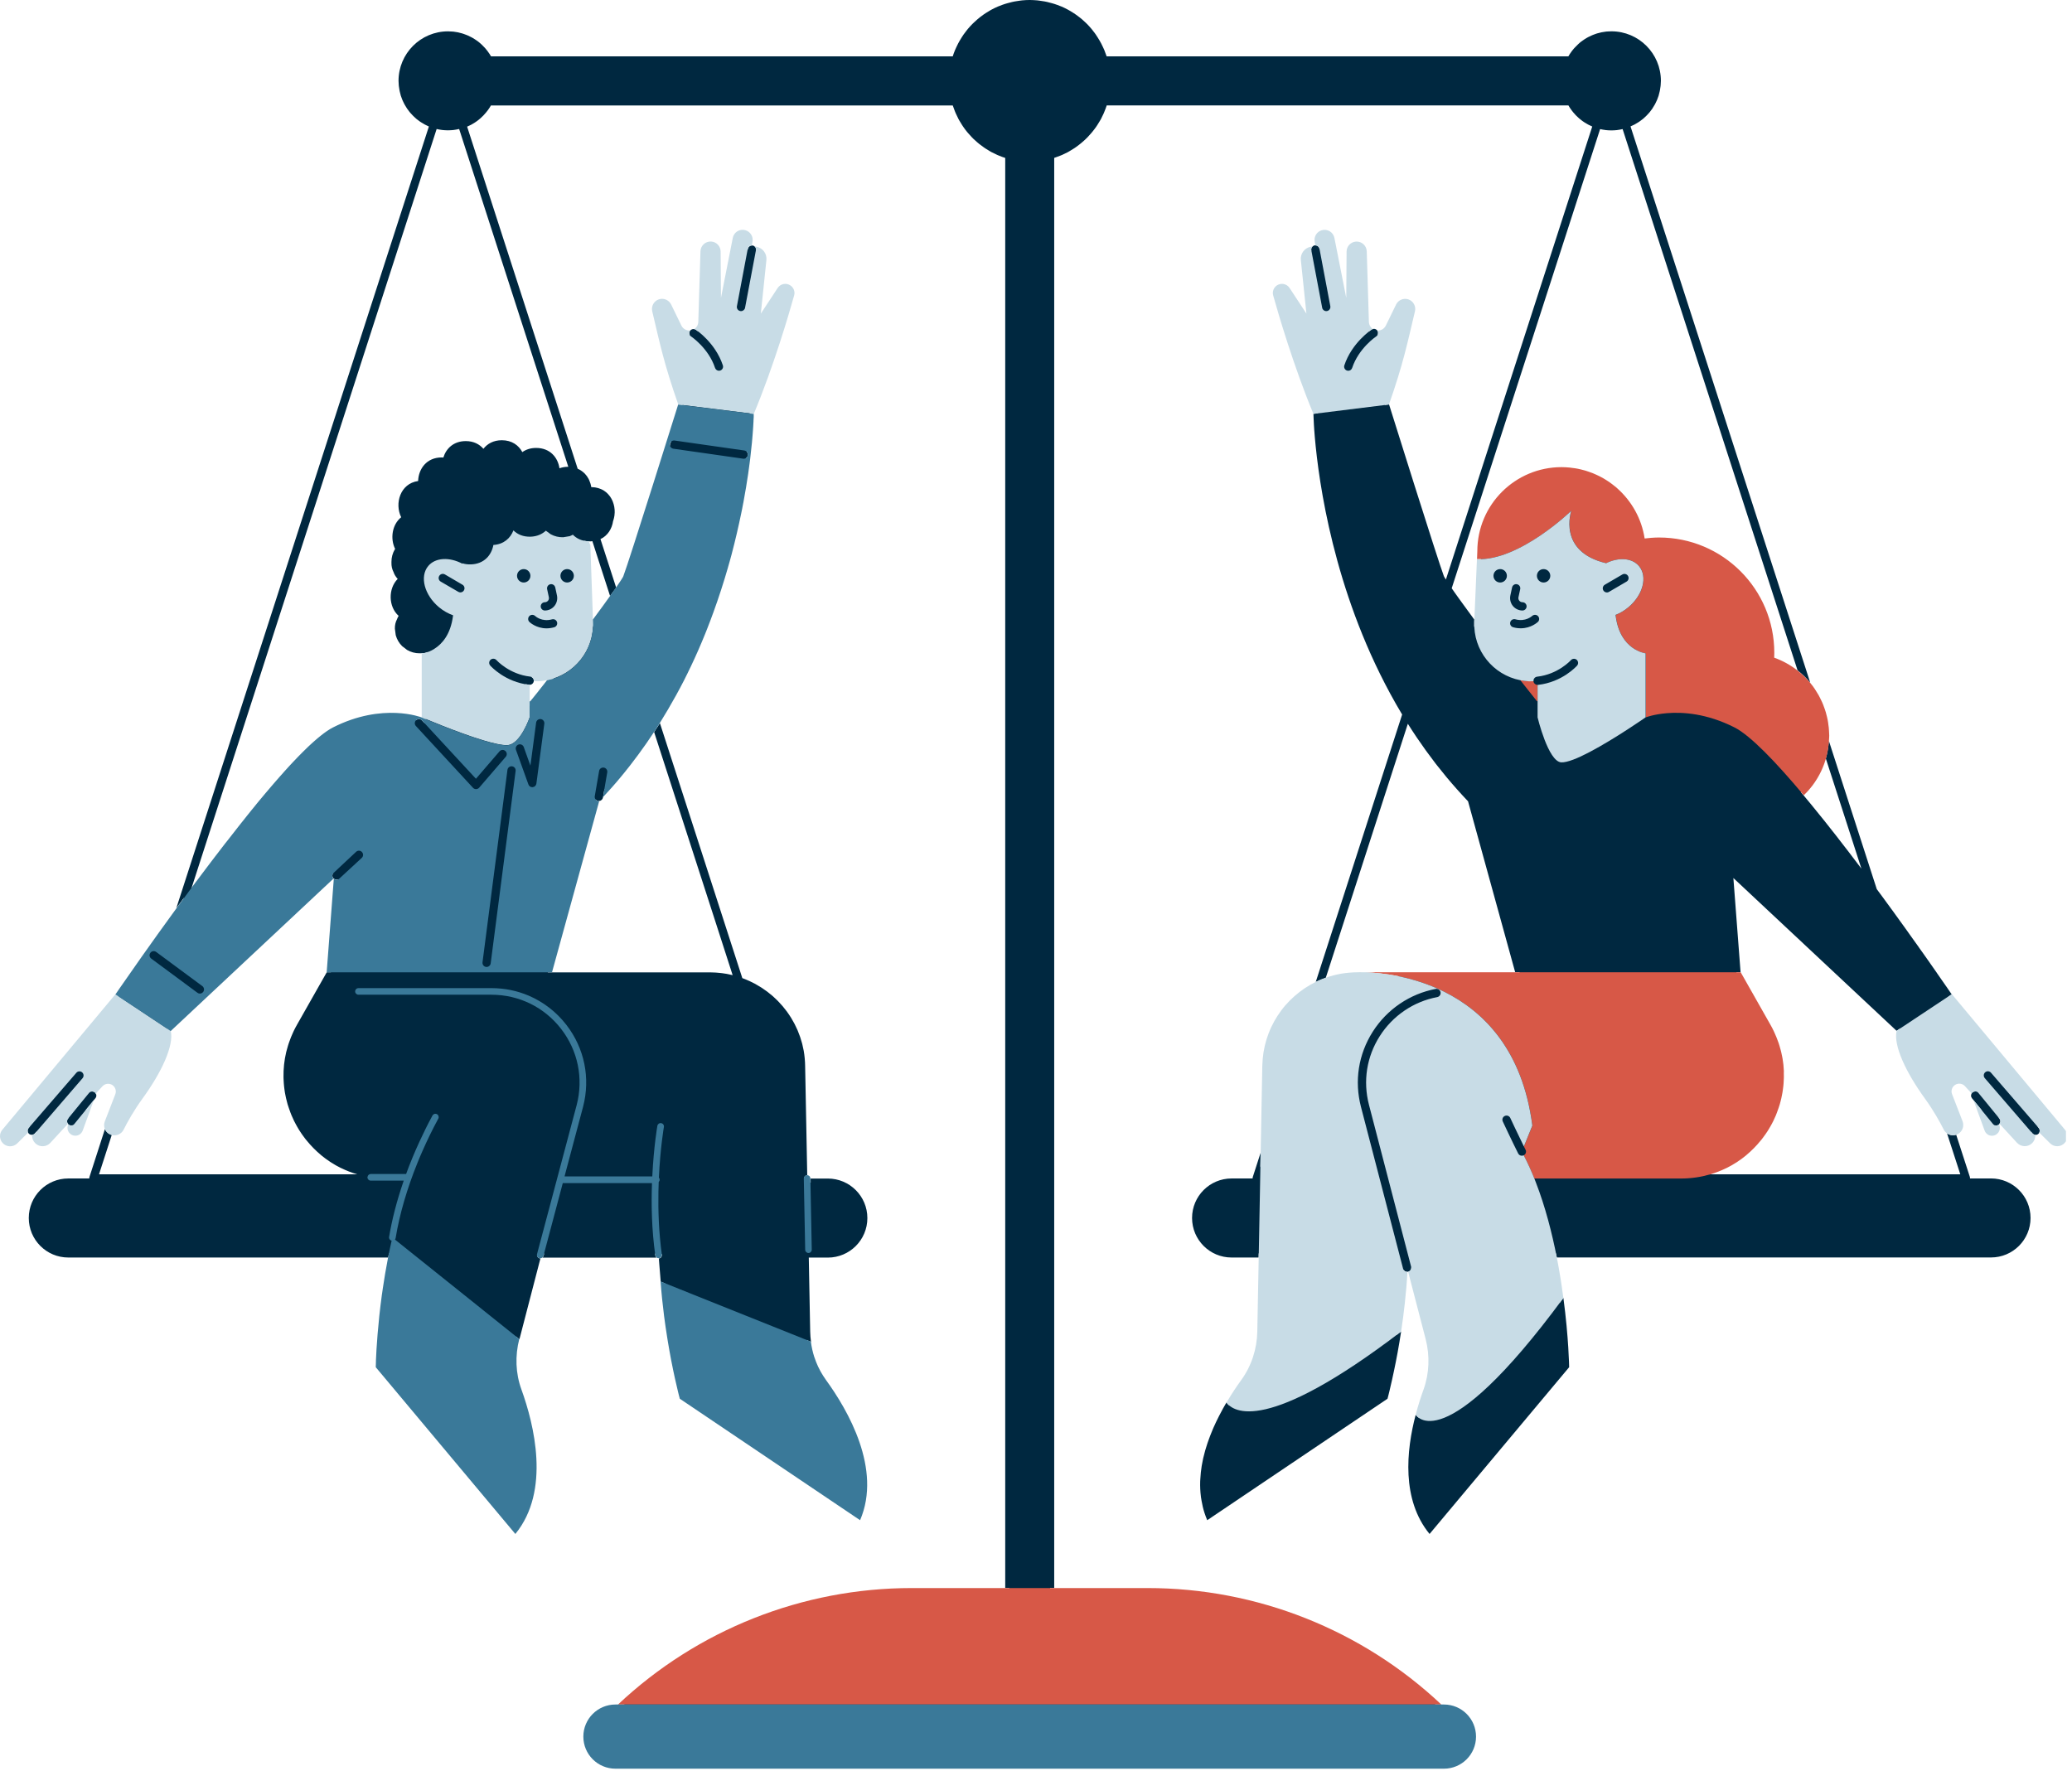
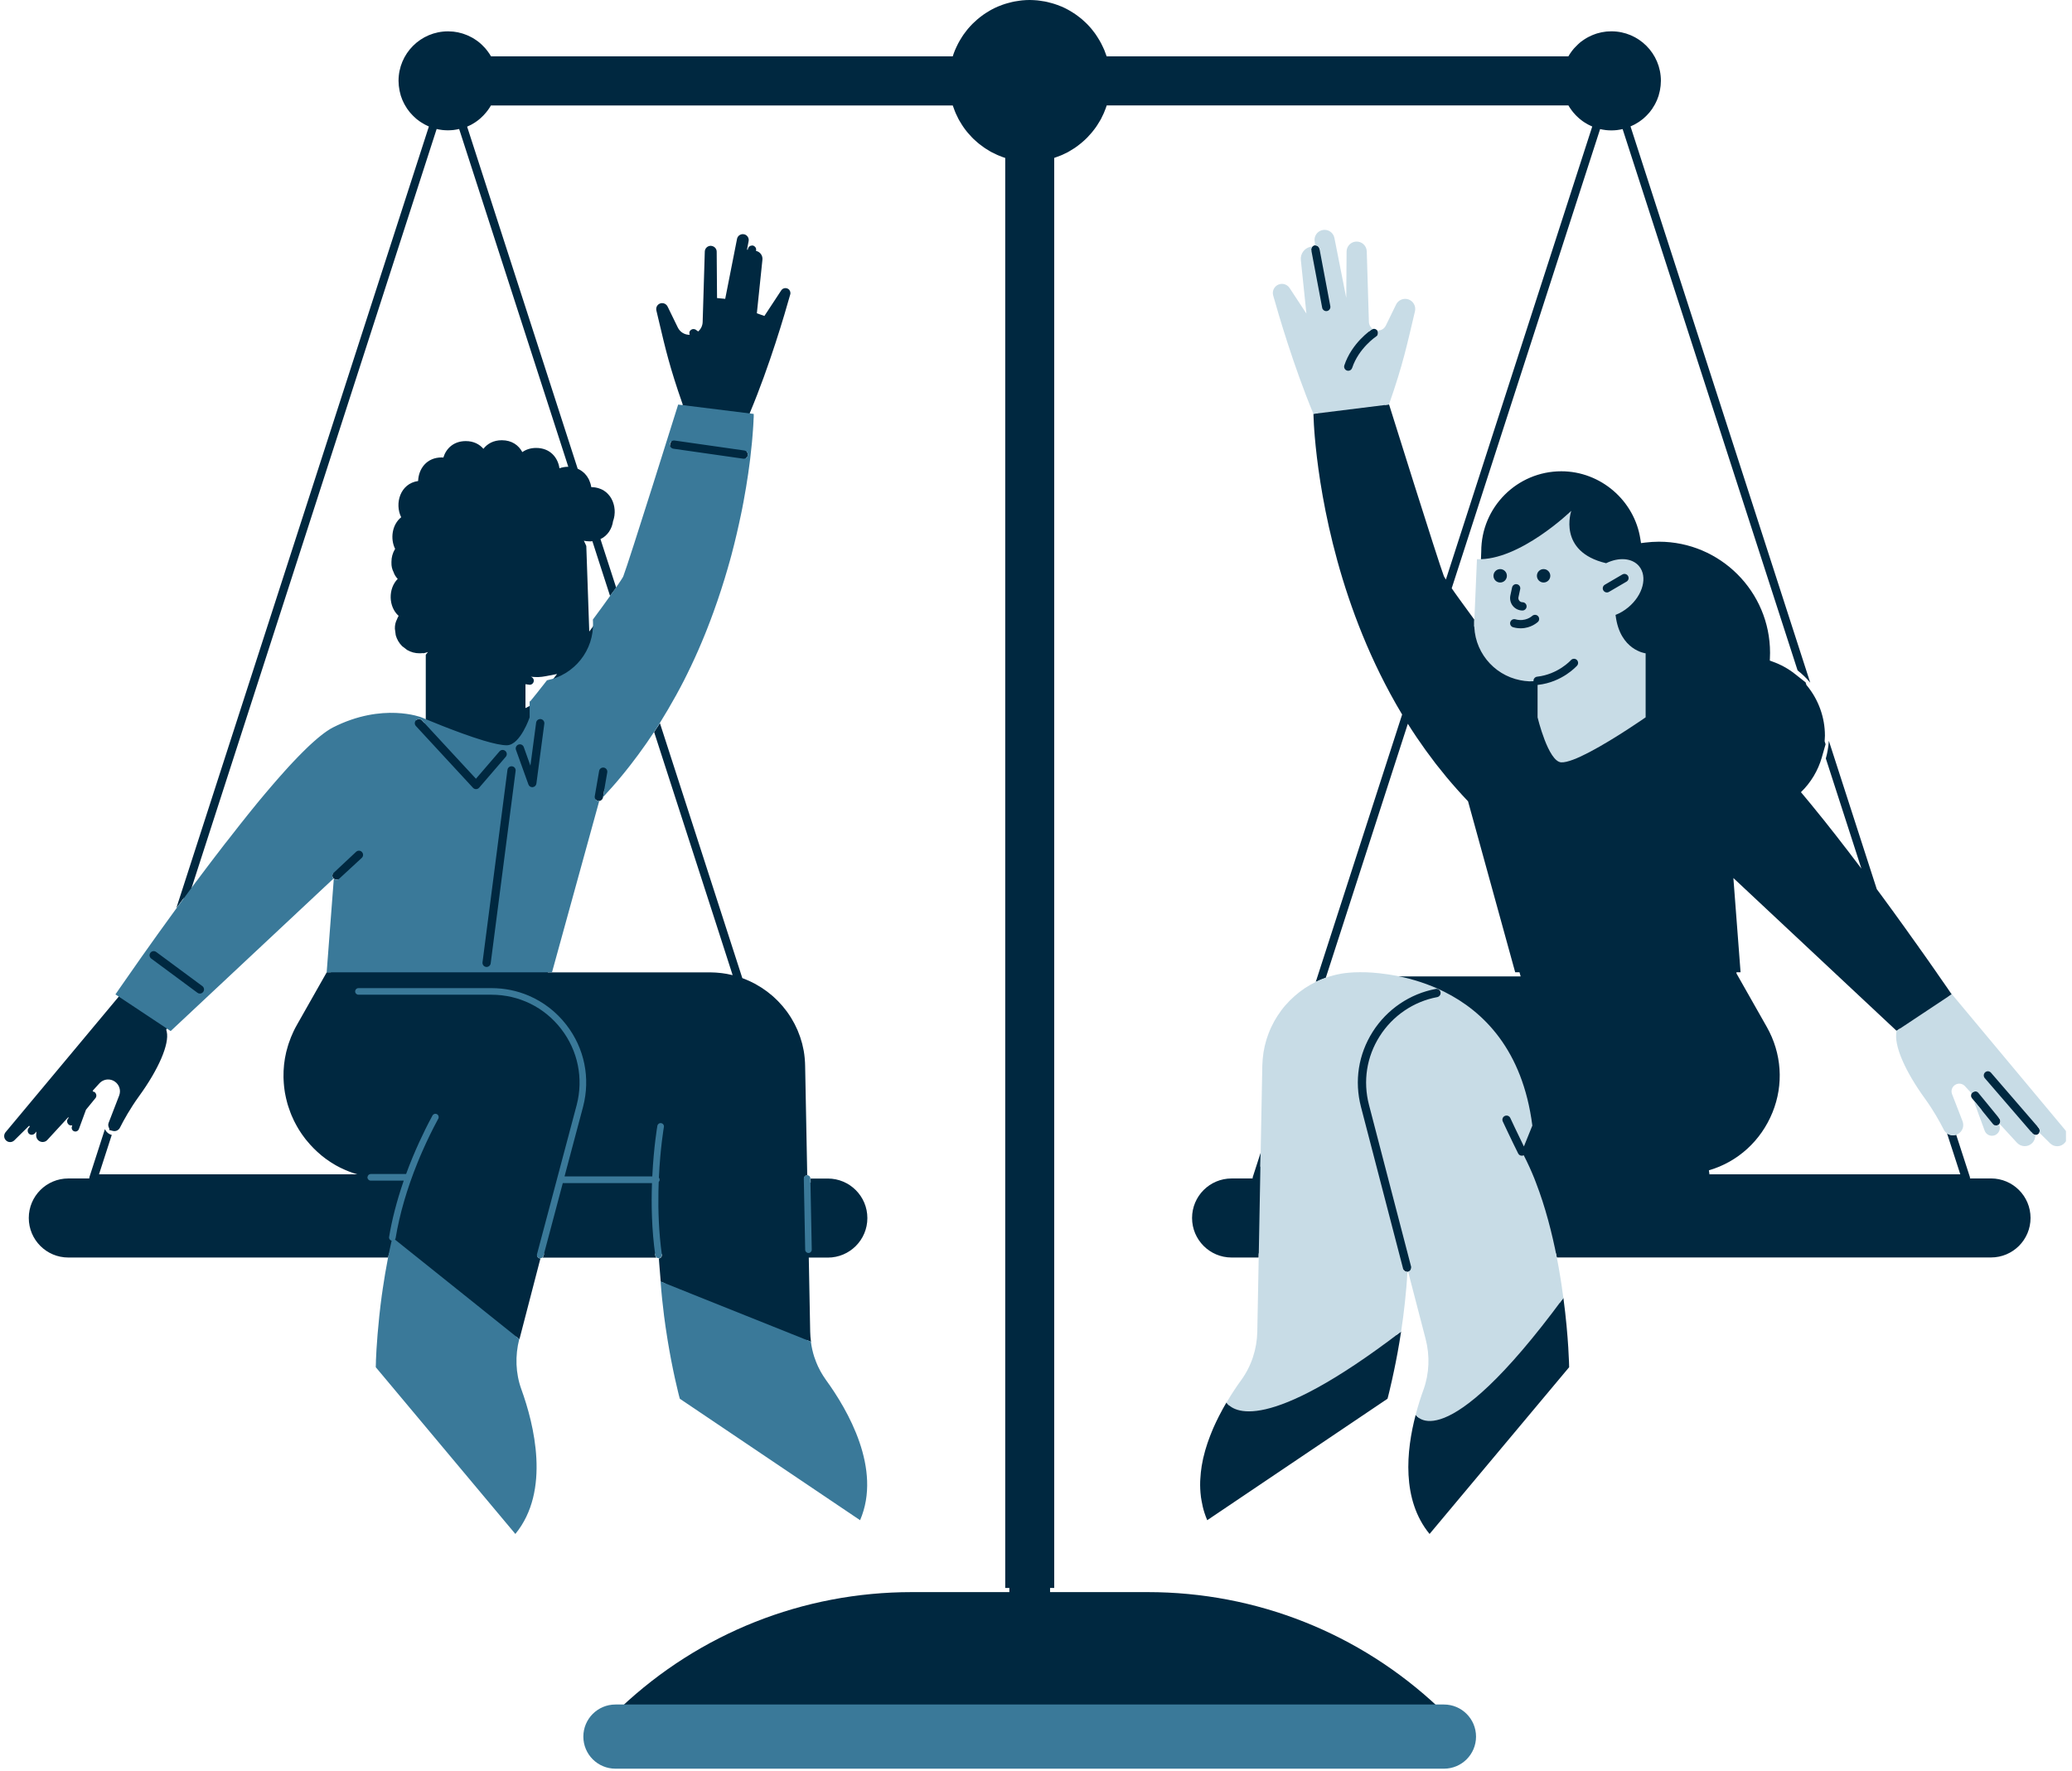
<svg xmlns="http://www.w3.org/2000/svg" width="100%" height="100%" viewBox="0 0 399 341" version="1.1" xml:space="preserve" style="fill-rule:evenodd;clip-rule:evenodd;stroke-linejoin:round;stroke-miterlimit:2;">
  <g transform="matrix(1,0,0,1,-50.161,-79.662)">
    <g>
      <path d="M313.042,266.917L311.563,266.917C311.568,266.917 312.104,266.891 313.042,266.917ZM447.172,299.24C446.948,299.49 446.646,299.625 446.318,299.625C446.016,299.625 445.729,299.505 445.516,299.292L442.651,296.453L442.547,296.656L442.76,296.901C442.974,297.156 443.005,297.505 442.865,297.786C442.818,297.875 442.76,297.953 442.682,298.026C442.531,298.151 442.349,298.214 442.161,298.214C442.141,298.214 442.125,298.208 442.099,298.198C441.901,298.182 441.703,298.104 441.557,297.938L441.255,297.583L441.313,298.26C441.344,298.661 441.193,299.036 440.891,299.292C440.656,299.49 440.37,299.599 440.068,299.599C439.719,299.599 439.391,299.458 439.156,299.203L435.125,294.823L435.047,294.932L435.188,295.109C435.427,295.396 435.411,295.797 435.198,296.083C435.182,296.104 435.156,296.135 435.135,296.161C435.109,296.182 435.099,296.208 435.078,296.234C434.927,296.354 434.75,296.417 434.578,296.417C434.505,296.417 434.432,296.391 434.359,296.37L434.359,296.375L434.448,296.693C434.505,296.911 434.464,297.125 434.328,297.307C434.203,297.484 433.995,297.583 433.781,297.594C433.464,297.594 433.193,297.401 433.089,297.125L431.719,293.391L430.182,291.51L429.896,291.161C429.839,291.089 429.797,291.01 429.766,290.922C429.76,290.891 429.745,290.859 429.734,290.818C429.729,290.776 429.729,290.745 429.729,290.708C429.719,290.604 429.734,290.49 429.766,290.396C429.792,290.323 429.828,290.255 429.88,290.188C429.917,290.135 429.948,290.078 430.005,290.036C430.135,289.932 430.276,289.896 430.427,289.88L430.339,289.63L429.12,288.313C428.693,287.839 428.078,287.568 427.443,287.568C426.979,287.568 426.536,287.703 426.161,287.969C425.286,288.563 424.932,289.677 425.323,290.677L427.344,295.906C427.563,296.464 427.328,297.094 426.807,297.37C426.74,297.401 426.677,297.427 426.62,297.443L425.875,297.688L425.792,297.432L425.573,297.281C425.396,297.161 425.266,297.01 425.182,296.844C424.432,295.354 423.188,293.094 421.5,290.786C417.729,285.594 415.625,280.714 416.161,278.359L416.266,277.911L416.063,277.729L415.38,278.182L383.953,248.755L385.339,266.906L384.542,266.906L384.557,267.146L390.385,277.427C393.271,282.516 393.677,288.516 391.484,293.901C389.266,299.359 384.807,303.422 379.24,305.047L379.349,305.833C379.391,305.828 379.422,305.818 379.464,305.813L427.651,305.813L425.099,297.938C425.604,298.286 426.255,298.396 426.859,298.193L429.505,306.359C429.526,306.438 429.521,306.521 429.521,306.609L433.563,306.609C437.771,306.609 441.177,310.016 441.177,314.219C441.177,318.422 437.771,321.828 433.563,321.828L349.948,321.828C349.901,321.568 349.833,321.297 349.786,321.036L348.984,321.036L349.167,321.979C349.651,324.479 350.073,327.063 350.427,329.656L350.432,329.729C350.474,330.005 350.505,330.271 350.536,330.542C350.766,330.24 350.99,329.938 351.219,329.62C352.25,337.286 352.328,342.964 352.328,342.964L325.448,375.078C320.042,368.49 320.948,359.047 322.781,352.104C322.781,352.104 322.974,352.438 323.443,352.745C323.479,352.594 323.51,352.443 323.552,352.302C323.958,350.734 324.458,349.115 325.052,347.516C326.214,344.292 326.365,340.771 325.479,337.349L321.906,323.604C322.01,324.026 321.755,324.458 321.333,324.568C321.281,324.578 321.234,324.583 321.188,324.583C321.167,324.583 321.146,324.594 321.125,324.594C320.823,324.594 320.557,324.417 320.422,324.146L320.391,324.536C320.193,328.193 319.786,332.036 319.182,335.969C319.141,336.24 319.094,336.51 319.052,336.776C319.354,336.542 319.661,336.328 319.969,336.089C319.542,338.932 319.063,341.458 318.63,343.51C318.49,344.198 318.354,344.823 318.224,345.396C318.036,346.26 317.859,346.984 317.724,347.557C317.63,347.938 317.547,348.25 317.495,348.49C317.406,348.844 317.349,349.036 317.349,349.036L282.635,372.427C282.427,371.943 282.245,371.448 282.089,370.964C281.849,370.224 281.682,369.474 281.552,368.729C281.516,368.479 281.458,368.234 281.427,367.984C281.417,367.938 281.417,367.891 281.411,367.833C281.292,366.88 281.25,365.932 281.276,364.979C281.281,364.802 281.297,364.625 281.307,364.453C281.354,363.625 281.432,362.802 281.568,361.984C281.578,361.927 281.594,361.87 281.599,361.818C281.682,361.38 281.76,360.938 281.854,360.5C281.885,360.375 281.917,360.245 281.953,360.12C282.036,359.76 282.125,359.401 282.229,359.047C282.271,358.911 282.307,358.781 282.349,358.646C282.453,358.297 282.557,357.948 282.677,357.604C282.74,357.427 282.802,357.255 282.865,357.073C282.969,356.776 283.073,356.479 283.188,356.193C283.255,356.01 283.328,355.844 283.401,355.661C283.51,355.38 283.625,355.094 283.745,354.818C283.797,354.688 283.854,354.573 283.911,354.443C284.052,354.125 284.198,353.797 284.349,353.49C284.708,352.729 285.089,352 285.479,351.281C285.531,351.172 285.599,351.057 285.651,350.953C285.875,350.547 286.109,350.161 286.328,349.771C286.464,349.953 286.651,350.161 286.901,350.365C286.943,350.302 286.974,350.24 287.016,350.177L287.052,350.104C287.932,348.625 288.865,347.203 289.807,345.901C291.865,343.073 292.984,339.688 293.052,336.115L293.339,321.042L292.542,321.042L292.526,321.839L287.323,321.839C283.12,321.839 279.714,318.432 279.714,314.224C279.714,310.021 283.12,306.615 287.323,306.615L291.38,306.615C291.38,306.536 291.37,306.448 291.396,306.37L292.906,301.693L292.859,304.443L293.703,301.823L294.021,284.911C294.151,278.286 297.932,272.37 303.901,269.474L304.203,269.323L304.234,269.224L305.75,268.693C307.62,268.036 309.573,267.703 311.552,267.703L342.99,267.703L342.766,266.906L341.938,266.906L332.859,233.979C331.411,232.458 330.026,230.901 328.714,229.328C328.073,228.557 327.453,227.781 326.839,227C326.76,226.906 326.682,226.802 326.609,226.708C326.031,225.958 325.464,225.193 324.917,224.438C324.828,224.318 324.745,224.208 324.661,224.089C324.109,223.323 323.568,222.552 323.042,221.771C322.979,221.682 322.922,221.589 322.859,221.5C322.313,220.688 321.776,219.87 321.266,219.047L308.714,257.917L305.469,267.953C304.813,268.182 304.167,268.453 303.536,268.755L320.167,217.266C318.609,214.677 317.198,212.057 315.911,209.453C315.911,209.448 315.901,209.438 315.901,209.432C306.036,189.422 303.76,169.693 303.234,162.359L303.234,162.318C303.208,162.016 303.193,161.729 303.177,161.469L303.177,161.432C303.146,160.911 303.12,160.479 303.115,160.151L303.115,160.12C303.104,159.969 303.104,159.833 303.099,159.729L303.099,159.682C303.099,159.589 303.089,159.505 303.089,159.458L303.089,159.354L303.885,159.26L303.885,159.198L303.828,159.052C300.057,150.042 297.156,140.161 296.094,136.328C295.979,135.932 296.141,135.51 296.479,135.281C296.641,135.177 296.823,135.12 297.016,135.12C297.344,135.12 297.635,135.281 297.818,135.552L301.068,140.484L302.526,139.969L301.448,129.656C301.37,128.859 301.896,128.13 302.677,127.964L302.693,127.964L302.667,127.849C302.615,127.557 302.74,127.271 302.953,127.094C302.995,127.063 303.036,127.036 303.073,127.016C303.146,126.974 303.219,126.932 303.307,126.917C303.354,126.911 303.406,126.917 303.458,126.917C303.828,126.917 304.167,127.172 304.234,127.547L304.271,127.714L304.422,127.714L304.109,126.057C304.005,125.484 304.354,124.911 304.922,124.76C305.026,124.74 305.12,124.724 305.224,124.724C305.766,124.724 306.234,125.104 306.339,125.635L308.609,137.182L310.182,137.031L310.25,128.104C310.25,127.51 310.724,127.005 311.323,126.969L311.333,126.969C312.031,126.969 312.526,127.453 312.547,128.073L312.964,141.667C312.99,142.359 313.307,142.995 313.823,143.458C314.094,143.25 314.271,143.13 314.302,143.115C314.37,143.068 314.453,143.042 314.531,143.021C314.594,143 314.667,142.995 314.729,142.995L314.797,142.995C314.859,142.995 314.911,143.01 314.979,143.026C315,143.036 315.026,143.052 315.047,143.057C315.177,143.115 315.286,143.193 315.375,143.307C315.385,143.323 315.401,143.323 315.406,143.339C315.568,143.578 315.568,143.865 315.453,144.099L315.495,144.099C316.469,144.099 317.333,143.557 317.755,142.693L319.729,138.641C319.922,138.25 320.328,137.995 320.766,137.995C320.896,137.995 321.021,138.016 321.141,138.057C321.698,138.25 322.016,138.839 321.88,139.422L321.349,141.682C320.146,146.792 319.286,150.479 316.896,157.292L316.807,157.542L316.839,157.651L317.646,157.547C317.646,157.547 327.146,187.901 328.208,190.625C328.224,190.672 328.276,190.75 328.328,190.849C328.339,190.865 328.354,190.885 328.37,190.911C328.432,191.016 328.505,191.125 328.594,191.271L337.438,163.885L356.776,104.026C356.682,103.99 356.589,103.943 356.49,103.891C356.323,103.823 356.167,103.74 356.005,103.661C355.885,103.599 355.766,103.526 355.646,103.453C355.521,103.385 355.401,103.313 355.281,103.234C355.156,103.151 355.026,103.063 354.906,102.979C354.802,102.906 354.708,102.833 354.615,102.755C354.484,102.651 354.349,102.547 354.229,102.443C354.151,102.38 354.078,102.307 354.005,102.234C353.87,102.109 353.734,101.979 353.609,101.854C353.568,101.813 353.536,101.776 353.5,101.734C352.995,101.193 352.552,100.604 352.182,99.958L263.281,99.958C263.161,100.344 263.016,100.714 262.865,101.083C262.813,101.224 262.745,101.37 262.693,101.505C262.531,101.865 262.365,102.219 262.182,102.563C262.12,102.672 262.052,102.786 261.99,102.896C261.833,103.167 261.672,103.438 261.495,103.703C261.417,103.823 261.344,103.943 261.266,104.052C261.042,104.37 260.813,104.682 260.563,104.984C260.469,105.094 260.375,105.214 260.276,105.328C260.057,105.589 259.833,105.833 259.594,106.083C259.49,106.188 259.396,106.292 259.292,106.385C259.042,106.625 258.797,106.854 258.536,107.068C258.422,107.167 258.313,107.26 258.193,107.354C257.891,107.604 257.578,107.833 257.26,108.057C257.151,108.135 257.031,108.208 256.911,108.286C256.646,108.464 256.375,108.62 256.104,108.781C255.995,108.844 255.885,108.906 255.771,108.974C255.427,109.156 255.073,109.323 254.714,109.484C254.568,109.547 254.432,109.599 254.292,109.656C253.922,109.807 253.552,109.943 253.167,110.073L253.167,385.479L252.37,385.479L252.37,386.276L271.188,386.276C292.089,386.276 311.974,394.167 327.198,408.5L327.432,408.714L328.234,408.714C331.203,408.714 333.615,411.125 333.615,414.094C333.615,417.063 331.203,419.479 328.234,419.479L168.677,419.479C165.703,419.479 163.292,417.063 163.292,414.094C163.292,411.125 165.703,408.714 168.677,408.714L169.479,408.714L169.708,408.5C184.927,394.167 204.813,386.276 225.724,386.276L244.531,386.276L244.531,385.479L243.734,385.479L243.734,110.078C243.349,109.958 242.979,109.818 242.609,109.667C242.469,109.609 242.323,109.547 242.188,109.49C241.828,109.328 241.474,109.161 241.13,108.979C241.016,108.917 240.906,108.854 240.797,108.792C240.526,108.63 240.255,108.469 239.99,108.297C239.87,108.214 239.75,108.146 239.641,108.063C239.323,107.844 239.01,107.609 238.708,107.37C238.589,107.276 238.479,107.182 238.365,107.083C238.104,106.865 237.859,106.641 237.609,106.401C237.505,106.297 237.401,106.193 237.302,106.089C237.063,105.844 236.839,105.599 236.615,105.333C236.521,105.224 236.422,105.109 236.328,104.99C236.083,104.688 235.849,104.38 235.635,104.057C235.557,103.943 235.484,103.823 235.406,103.708C235.24,103.448 235.068,103.177 234.917,102.906C234.854,102.792 234.792,102.682 234.729,102.573C234.547,102.229 234.375,101.87 234.219,101.51C234.156,101.37 234.099,101.234 234.042,101.089C233.891,100.724 233.755,100.349 233.63,99.969L144.703,99.969C144.333,100.615 143.891,101.208 143.385,101.745C143.349,101.781 143.318,101.823 143.281,101.865C143.156,102 143.021,102.125 142.885,102.25C142.813,102.323 142.734,102.385 142.661,102.458C142.536,102.573 142.406,102.672 142.281,102.776C142.182,102.859 142.083,102.927 141.984,103C141.865,103.089 141.74,103.177 141.609,103.255C141.49,103.333 141.365,103.406 141.245,103.479C141.125,103.552 141.005,103.62 140.885,103.688C140.729,103.766 140.568,103.844 140.401,103.917C140.307,103.964 140.208,104.01 140.115,104.052L161.406,169.938C161.594,170.016 161.781,170.115 161.953,170.219C162.057,170.281 162.156,170.354 162.25,170.422C162.339,170.49 162.432,170.557 162.51,170.63C162.599,170.703 162.677,170.781 162.76,170.859C162.854,170.958 162.943,171.063 163.021,171.167C163.083,171.245 163.151,171.318 163.203,171.396C163.318,171.563 163.422,171.74 163.516,171.911C163.557,171.984 163.589,172.057 163.62,172.135C163.682,172.281 163.745,172.432 163.792,172.583C163.818,172.651 163.844,172.719 163.865,172.786C163.927,173.01 163.984,173.234 164.016,173.458C164.031,173.458 164.057,173.464 164.073,173.474C164.286,173.479 164.495,173.495 164.693,173.521C164.755,173.531 164.813,173.547 164.875,173.552C165.01,173.578 165.146,173.609 165.276,173.641C165.339,173.656 165.401,173.672 165.464,173.698C165.594,173.734 165.714,173.781 165.833,173.833C165.88,173.854 165.938,173.87 165.984,173.896C166.141,173.969 166.302,174.047 166.443,174.141C166.453,174.151 166.464,174.151 166.464,174.156C166.604,174.245 166.734,174.339 166.859,174.443C166.901,174.474 166.938,174.516 166.979,174.547C167.068,174.625 167.156,174.708 167.234,174.797C167.271,174.833 167.313,174.875 167.344,174.922C167.427,175.01 167.505,175.104 167.578,175.203C167.599,175.24 167.63,175.271 167.661,175.313C167.76,175.448 167.849,175.589 167.927,175.745C167.927,175.75 167.932,175.75 167.932,175.76C168.016,175.901 168.078,176.047 168.141,176.198C168.156,176.245 168.172,176.281 168.188,176.333C168.229,176.443 168.276,176.563 168.307,176.682C168.323,176.729 168.339,176.776 168.349,176.833C168.38,176.958 168.411,177.089 168.438,177.214C168.443,177.255 168.453,177.286 168.458,177.328C168.516,177.661 168.542,178.01 168.531,178.354C168.531,178.396 168.521,178.443 168.521,178.479C168.516,178.609 168.505,178.745 168.49,178.87C168.484,178.917 168.484,178.969 168.474,179.005C168.453,179.141 168.427,179.276 168.396,179.411C168.385,179.443 168.38,179.474 168.37,179.51C168.333,179.677 168.286,179.844 168.219,180.01C168.198,180.177 168.167,180.354 168.12,180.521C168.109,180.542 168.099,180.568 168.099,180.594C168.063,180.745 168.016,180.885 167.964,181.031C167.958,181.052 167.948,181.068 167.943,181.094C167.813,181.427 167.656,181.745 167.458,182.042C167.359,182.182 167.255,182.318 167.146,182.448C167.13,182.464 167.115,182.484 167.099,182.5C166.995,182.615 166.885,182.724 166.771,182.828C166.755,182.844 166.74,182.859 166.724,182.875C166.453,183.115 166.141,183.323 165.792,183.479L168.651,192.318L168.813,192.823C168.635,193.078 168.443,193.349 168.234,193.635L168.547,194.589L169.464,193.276C170.802,191.354 170.911,191.083 170.969,190.943C171.708,189.063 176.297,174.531 179.193,165.344C179.193,165.297 179.177,165.25 179.182,165.193C179.208,165.047 179.271,164.932 179.359,164.818C180.563,160.99 181.448,158.188 181.557,157.818L181.635,157.563L181.547,157.318C179.161,150.5 178.292,146.807 177.089,141.698L176.557,139.453C176.422,138.87 176.74,138.286 177.297,138.099C177.417,138.057 177.547,138.036 177.672,138.036C178.109,138.036 178.516,138.286 178.708,138.677L180.682,142.729C181.104,143.599 181.969,144.141 182.943,144.141L182.984,144.141C182.87,143.901 182.87,143.609 183.031,143.375C183.036,143.359 183.052,143.359 183.063,143.344C183.151,143.224 183.26,143.146 183.391,143.099C183.411,143.089 183.438,143.073 183.458,143.068C183.516,143.052 183.578,143.042 183.635,143.036L183.698,143.036C183.76,143.036 183.833,143.042 183.896,143.057C183.979,143.083 184.057,143.104 184.13,143.151C184.161,143.177 184.339,143.297 184.604,143.495C185.125,143.042 185.443,142.396 185.469,141.703L185.88,128.115C185.896,127.495 186.406,127 187.026,127C187.703,127.036 188.172,127.542 188.172,128.135L188.24,137.063L189.813,137.214L192.089,125.667C192.193,125.135 192.667,124.755 193.203,124.755C193.307,124.755 193.411,124.771 193.51,124.792C194.073,124.953 194.432,125.516 194.323,126.089L194.01,127.74L194.161,127.74L194.193,127.578C194.266,127.198 194.599,126.953 194.974,126.943C195.021,126.943 195.078,126.932 195.125,126.943C195.214,126.958 195.281,127 195.354,127.036C195.396,127.063 195.438,127.089 195.474,127.12C195.698,127.292 195.818,127.578 195.76,127.875L195.74,127.984L195.755,127.984C196.536,128.151 197.068,128.885 196.979,129.682L195.906,139.995L197.359,140.51L200.609,135.573C200.786,135.302 201.089,135.146 201.417,135.146C201.604,135.146 201.786,135.198 201.948,135.302C202.292,135.536 202.448,135.958 202.339,136.354C201.266,140.182 198.375,150.063 194.599,159.078L194.542,159.219L194.542,159.37C194.542,159.458 194.479,162.193 193.969,166.688C194.13,166.854 194.219,167.089 194.177,167.333C194.146,167.568 194.01,167.755 193.828,167.875C192.443,179.104 188.38,199.646 176.563,218.5L176.365,218.818L176.682,219.797C176.87,219.51 177.057,219.214 177.24,218.927L184.792,242.281L193.109,268.031C193.5,268.172 193.875,268.323 194.25,268.495C194.339,268.531 194.417,268.563 194.505,268.604C194.87,268.771 195.229,268.948 195.578,269.135C195.625,269.161 195.667,269.193 195.714,269.219C196.031,269.391 196.344,269.583 196.651,269.776C196.724,269.823 196.797,269.859 196.87,269.911C197.203,270.125 197.521,270.354 197.839,270.589C197.901,270.635 197.958,270.682 198.021,270.729C198.302,270.943 198.578,271.167 198.849,271.401C198.901,271.448 198.953,271.484 199,271.526C199.297,271.786 199.583,272.057 199.859,272.339C199.927,272.401 199.979,272.464 200.047,272.531C200.307,272.802 200.563,273.078 200.807,273.365C200.833,273.391 200.849,273.411 200.875,273.438C201.13,273.74 201.375,274.057 201.615,274.375C201.672,274.448 201.724,274.526 201.781,274.599C202.01,274.927 202.245,275.26 202.448,275.594C202.464,275.62 202.479,275.651 202.5,275.672C202.698,276 202.88,276.328 203.063,276.661C203.104,276.74 203.151,276.823 203.193,276.901C203.375,277.26 203.547,277.615 203.708,277.984C203.729,278.047 203.755,278.109 203.786,278.172C203.932,278.51 204.057,278.844 204.177,279.188C204.203,279.255 204.234,279.339 204.255,279.406C204.385,279.792 204.505,280.182 204.609,280.573C204.63,280.656 204.646,280.74 204.672,280.828C204.76,281.182 204.839,281.552 204.911,281.922C204.917,281.979 204.932,282.036 204.943,282.094C205.016,282.5 205.068,282.911 205.109,283.333C205.115,283.427 205.125,283.526 205.135,283.62C205.172,284.052 205.198,284.474 205.203,284.911L205.609,305.984C205.26,305.995 204.979,306.281 204.99,306.641L204.99,306.828L205.469,306.797L205.474,307.411L206.255,307.427L206.271,307.427L206.255,306.63L209.578,306.63C213.781,306.63 217.188,310.036 217.188,314.245C217.188,318.448 213.781,321.854 209.578,321.854L205.906,321.854L206.177,336.115C206.193,336.776 206.24,337.422 206.333,338.073L205.5,337.74C205.516,337.865 205.521,338 205.536,338.13L205.536,338.25L205.573,338.313C205.938,341.052 206.99,343.703 208.615,345.922C212.641,351.474 218.75,362 215.438,371.245L181.797,348.573C181.349,346.849 179.031,337.516 178.219,326.813L177.391,326.49C177.313,325.38 177.219,324.266 177.12,323.135C177.089,322.76 177.057,322.385 177.036,322.016L177.073,322.016C177.427,321.964 177.661,321.646 177.615,321.297C177.609,321.25 177.609,321.208 177.599,321.161L177.036,321.219L176.859,321.068L176.302,321.068C176.318,321.203 176.333,321.339 176.349,321.464C176.375,321.625 176.453,321.76 176.563,321.865L154.62,321.865C154.719,321.781 154.786,321.677 154.828,321.542L154.958,321.068L154.333,321.068L154.151,321.219L153.609,321.224L153.594,321.281C153.547,321.599 153.729,321.911 154.047,322C154.104,322.016 154.161,322.021 154.214,322.021L154.229,322.021L150.188,337.578L149.51,337.036L149.422,337.38C148.531,340.813 148.672,344.323 149.854,347.557C152.193,354.031 155.156,365.87 149.406,373.849L123.328,342.693C123.38,340.979 123.714,332.021 125.688,321.99L125.87,321.042L125.073,321.042C125.021,321.307 124.953,321.578 124.906,321.839L63.313,321.839C59.109,321.839 55.703,318.432 55.703,314.224C55.703,310.021 59.109,306.615 63.313,306.615L67.359,306.615C67.359,306.536 67.349,306.448 67.375,306.37L70.365,297.109C70.542,297.505 70.839,297.849 71.245,298.063C71.385,298.141 71.531,298.193 71.682,298.229L69.229,305.813L118.943,305.813C117.875,305.5 116.859,305.104 115.885,304.63C115.844,304.615 115.807,304.594 115.766,304.578C115.495,304.443 115.234,304.297 114.964,304.156C114.885,304.104 114.802,304.068 114.724,304.021C114.479,303.875 114.229,303.734 113.99,303.573C113.901,303.516 113.818,303.464 113.729,303.406C113.5,303.255 113.26,303.094 113.036,302.927C112.958,302.875 112.875,302.807 112.797,302.755C112.568,302.589 112.344,302.411 112.12,302.229C112.057,302.182 112,302.125 111.943,302.078C110.943,301.24 110.026,300.307 109.208,299.297C109.135,299.208 109.063,299.125 108.99,299.036C108.839,298.833 108.688,298.635 108.547,298.438C108.464,298.328 108.38,298.214 108.297,298.094C108.161,297.906 108.036,297.703 107.906,297.505C107.828,297.38 107.75,297.25 107.667,297.125C107.552,296.927 107.432,296.734 107.318,296.526C107.24,296.391 107.167,296.25 107.089,296.104C106.984,295.906 106.875,295.708 106.776,295.505C106.708,295.354 106.635,295.203 106.573,295.052C106.474,294.854 106.385,294.656 106.302,294.458C106.219,294.276 106.156,294.083 106.083,293.901C105.958,293.573 105.839,293.245 105.734,292.911C105.672,292.714 105.609,292.521 105.542,292.323C105.49,292.146 105.448,291.964 105.401,291.781C105.344,291.583 105.297,291.385 105.25,291.177C105.208,290.995 105.167,290.813 105.135,290.635C105.099,290.427 105.057,290.219 105.016,290.016C104.984,289.839 104.964,289.656 104.938,289.474C104.906,289.255 104.88,289.036 104.859,288.818C104.844,288.646 104.818,288.469 104.813,288.292C104.797,288.057 104.781,287.823 104.771,287.583C104.766,287.427 104.755,287.266 104.755,287.109C104.745,286.813 104.755,286.521 104.766,286.214C104.766,286.115 104.766,286.01 104.771,285.911C104.786,285.516 104.818,285.12 104.859,284.719C104.875,284.599 104.891,284.474 104.906,284.354C104.938,284.073 104.979,283.786 105.026,283.51C105.052,283.359 105.083,283.208 105.115,283.057C105.161,282.802 105.219,282.552 105.271,282.297C105.313,282.141 105.354,281.974 105.401,281.813C105.464,281.568 105.536,281.328 105.609,281.078C105.656,280.922 105.708,280.755 105.76,280.594C105.839,280.349 105.932,280.099 106.031,279.854C106.083,279.703 106.141,279.542 106.203,279.391C106.318,279.12 106.438,278.859 106.552,278.589C106.609,278.458 106.667,278.328 106.729,278.198C106.922,277.807 107.12,277.411 107.344,277.026L113.083,266.901L113.88,266.901L115.24,249.016C115.151,249.047 115.057,249.073 114.964,249.073C114.781,249.073 114.604,248.995 114.453,248.875C114.427,248.859 114.406,248.844 114.38,248.828C114.078,248.505 114.094,248.005 114.422,247.703L82.167,277.911L82.271,278.359C82.802,280.714 80.708,285.589 76.927,290.786C75.25,293.104 74,295.354 73.25,296.844C73.052,297.25 72.635,297.5 72.193,297.5C72.089,297.5 71.99,297.484 71.885,297.458L71.161,297.266L71.229,297.063L71.109,296.781C70.979,296.49 70.974,296.167 71.083,295.891L73.104,290.656C73.49,289.661 73.146,288.557 72.271,287.953C71.885,287.688 71.443,287.552 70.99,287.552C70.349,287.552 69.74,287.823 69.307,288.292L68.099,289.615L68.01,289.865C68.161,289.88 68.307,289.917 68.432,290.021C68.49,290.063 68.521,290.125 68.557,290.172C68.609,290.234 68.646,290.307 68.672,290.38C68.703,290.484 68.719,290.589 68.708,290.693C68.708,290.729 68.708,290.76 68.703,290.802C68.693,290.833 68.688,290.875 68.672,290.906C68.641,290.984 68.609,291.073 68.542,291.146L68.255,291.495L66.719,293.375L65.349,297.109C65.245,297.385 64.979,297.578 64.682,297.578C64.443,297.568 64.234,297.469 64.109,297.292C63.979,297.115 63.932,296.891 63.99,296.688L64.078,296.359C64.005,296.375 63.943,296.406 63.87,296.406C63.693,296.406 63.51,296.354 63.37,296.224C63.344,296.208 63.339,296.177 63.313,296.151C63.302,296.146 63.297,296.13 63.281,296.12C63.266,296.104 63.255,296.089 63.24,296.073C63.026,295.786 63.016,295.391 63.25,295.104L63.385,294.932L63.302,294.823L62.651,295.531L59.281,299.193C59.047,299.458 58.719,299.594 58.37,299.594C58.068,299.594 57.781,299.479 57.547,299.281C57.255,299.021 57.104,298.646 57.125,298.255L57.182,297.578L56.88,297.927C56.734,298.094 56.536,298.177 56.339,298.193C56.313,298.193 56.297,298.208 56.276,298.208C56.089,298.208 55.906,298.141 55.755,298.016C55.677,297.943 55.615,297.865 55.573,297.776C55.432,297.5 55.464,297.146 55.677,296.891L55.885,296.646L55.781,296.448L52.917,299.276C52.698,299.49 52.411,299.609 52.109,299.609C51.776,299.609 51.474,299.474 51.26,299.224C50.875,298.802 50.87,298.161 51.224,297.719L73.01,271.615C73.104,271.479 78.146,264.099 84.755,255.036L84.828,254.932L85.604,252.521C85.099,253.214 84.604,253.891 84.109,254.568L132.75,104.021C132.688,103.995 132.62,103.958 132.557,103.932C132.37,103.844 132.182,103.755 132,103.661C131.906,103.615 131.813,103.557 131.724,103.5C131.573,103.417 131.422,103.328 131.271,103.229C131.182,103.177 131.094,103.12 131.016,103.063C130.807,102.922 130.599,102.771 130.401,102.604C130.354,102.563 130.307,102.516 130.255,102.474C130.089,102.333 129.932,102.188 129.781,102.036C129.708,101.964 129.646,101.896 129.573,101.823C129.448,101.688 129.318,101.552 129.198,101.417C129.135,101.344 129.073,101.271 129.016,101.203C128.849,100.995 128.688,100.781 128.536,100.557C128.516,100.526 128.5,100.495 128.484,100.469C128.349,100.271 128.229,100.063 128.109,99.854C128.068,99.776 128.021,99.698 127.979,99.615C127.891,99.443 127.807,99.266 127.724,99.083C127.693,99.005 127.656,98.922 127.62,98.844C127.521,98.589 127.417,98.328 127.333,98.063C127.328,98.047 127.328,98.042 127.328,98.026C127.25,97.771 127.182,97.505 127.13,97.245C127.115,97.156 127.099,97.078 127.083,96.99C127.042,96.781 127.01,96.573 126.984,96.359C126.979,96.271 126.964,96.193 126.953,96.104C126.927,95.818 126.906,95.526 126.906,95.229C126.906,89.969 131.172,85.698 136.438,85.698C136.729,85.698 137.016,85.714 137.302,85.74C137.375,85.745 137.453,85.755 137.526,85.76C137.792,85.797 138.047,85.833 138.297,85.88C138.323,85.891 138.349,85.891 138.37,85.896C138.635,85.953 138.896,86.026 139.161,86.099C139.24,86.12 139.328,86.146 139.406,86.177C139.615,86.24 139.813,86.318 140.01,86.401C140.073,86.422 140.141,86.448 140.203,86.479C140.427,86.573 140.641,86.677 140.854,86.792C140.953,86.839 141.047,86.896 141.151,86.948C141.286,87.031 141.427,87.109 141.557,87.198C141.698,87.281 141.833,87.38 141.969,87.474C142.104,87.573 142.234,87.667 142.37,87.771C142.479,87.859 142.589,87.953 142.693,88.047C142.776,88.12 142.854,88.193 142.932,88.266C143.141,88.464 143.339,88.661 143.531,88.875C143.568,88.922 143.62,88.974 143.656,89.021C143.771,89.146 143.875,89.281 143.974,89.411C144.026,89.474 144.063,89.531 144.109,89.594C144.328,89.885 144.531,90.188 144.719,90.516L233.63,90.516L233.63,90.51C233.755,90.104 233.906,89.698 234.068,89.307C234.146,89.115 234.245,88.922 234.328,88.734C234.432,88.5 234.536,88.281 234.656,88.057C234.76,87.865 234.865,87.672 234.974,87.484C235.094,87.266 235.224,87.063 235.359,86.854C235.469,86.677 235.589,86.495 235.708,86.318C235.859,86.104 236.026,85.891 236.188,85.682C236.297,85.542 236.406,85.391 236.526,85.245C236.807,84.917 237.094,84.599 237.396,84.292C237.516,84.172 237.635,84.057 237.76,83.948C237.974,83.75 238.182,83.552 238.406,83.359C238.552,83.24 238.703,83.12 238.844,83C239.057,82.833 239.281,82.667 239.505,82.505C239.656,82.401 239.807,82.292 239.958,82.198C240.214,82.031 240.469,81.875 240.729,81.724C240.865,81.646 241,81.568 241.135,81.495C241.536,81.281 241.943,81.083 242.365,80.906C242.443,80.875 242.531,80.844 242.609,80.813C242.958,80.667 243.313,80.542 243.677,80.422C243.828,80.375 243.99,80.333 244.141,80.286C244.443,80.198 244.745,80.12 245.057,80.047C245.224,80.005 245.391,79.974 245.557,79.943C245.88,79.88 246.208,79.833 246.536,79.792C246.688,79.776 246.839,79.75 246.99,79.734C247.469,79.688 247.958,79.661 248.448,79.661C248.943,79.661 249.427,79.698 249.901,79.734C250.057,79.75 250.208,79.776 250.359,79.792C250.682,79.833 251.021,79.88 251.339,79.943C251.505,79.974 251.672,80.005 251.839,80.047C252.151,80.12 252.453,80.198 252.755,80.286C252.906,80.333 253.063,80.375 253.214,80.422C253.573,80.542 253.932,80.667 254.281,80.813C254.365,80.844 254.448,80.875 254.531,80.906C254.953,81.083 255.359,81.281 255.755,81.495C255.891,81.568 256.026,81.656 256.161,81.724C256.427,81.875 256.688,82.031 256.932,82.198C257.083,82.297 257.234,82.401 257.385,82.505C257.609,82.667 257.833,82.833 258.047,83C258.198,83.12 258.344,83.229 258.484,83.349C258.708,83.542 258.927,83.74 259.13,83.938C259.25,84.052 259.38,84.161 259.49,84.281C259.792,84.583 260.078,84.911 260.359,85.24C260.479,85.38 260.589,85.531 260.698,85.677C260.87,85.88 261.026,86.099 261.177,86.318C261.297,86.495 261.417,86.672 261.526,86.854C261.661,87.063 261.792,87.266 261.911,87.484C262.021,87.672 262.125,87.859 262.229,88.057C262.349,88.281 262.453,88.5 262.557,88.734C262.641,88.922 262.74,89.109 262.818,89.307C262.979,89.703 263.13,90.104 263.266,90.516L352.177,90.516C352.359,90.198 352.557,89.896 352.781,89.594C352.828,89.531 352.87,89.474 352.917,89.411C353.021,89.276 353.125,89.146 353.234,89.021C353.276,88.974 353.323,88.922 353.37,88.875C353.563,88.661 353.76,88.464 353.969,88.266C354.047,88.193 354.125,88.109 354.208,88.042C354.313,87.943 354.422,87.859 354.531,87.76C354.661,87.656 354.797,87.563 354.932,87.469C355.068,87.37 355.203,87.276 355.344,87.188C355.479,87.099 355.615,87.021 355.75,86.943C355.849,86.885 355.943,86.828 356.047,86.781C356.26,86.672 356.474,86.568 356.698,86.474C356.76,86.448 356.828,86.422 356.891,86.391C357.089,86.313 357.286,86.24 357.495,86.167C357.573,86.146 357.661,86.115 357.74,86.089C357.995,86.01 358.26,85.948 358.531,85.891C358.552,85.88 358.578,85.88 358.604,85.875C358.854,85.828 359.109,85.786 359.375,85.755C359.448,85.745 359.526,85.74 359.599,85.729C359.885,85.708 360.172,85.693 360.464,85.693C365.729,85.693 369.995,89.958 369.995,95.224C369.995,95.516 369.979,95.813 369.948,96.099C369.938,96.188 369.932,96.271 369.917,96.354C369.891,96.568 369.859,96.776 369.823,96.979C369.802,97.068 369.786,97.151 369.771,97.234C369.719,97.5 369.651,97.76 369.573,98.016C369.568,98.031 369.568,98.047 369.568,98.057C369.484,98.318 369.38,98.583 369.281,98.839C369.245,98.917 369.208,98.995 369.177,99.078C369.094,99.26 369.01,99.432 368.922,99.609C368.88,99.688 368.839,99.766 368.792,99.849C368.672,100.057 368.552,100.26 368.417,100.458C368.396,100.495 368.38,100.526 368.365,100.557C368.214,100.781 368.052,100.984 367.885,101.203C367.828,101.271 367.766,101.344 367.703,101.417C367.583,101.557 367.453,101.693 367.328,101.823C367.255,101.896 367.193,101.964 367.12,102.036C366.969,102.188 366.813,102.333 366.646,102.474C366.594,102.516 366.547,102.563 366.49,102.604C366.292,102.76 366.094,102.911 365.88,103.057C365.792,103.115 365.703,103.167 365.625,103.224C365.474,103.318 365.328,103.406 365.172,103.495C365.073,103.552 364.99,103.599 364.891,103.656C364.708,103.75 364.526,103.839 364.333,103.917C364.271,103.948 364.208,103.979 364.146,104.005L398.755,211.135C398.031,210.26 397.208,209.469 396.318,208.771L362.625,104.521C362.286,104.599 361.948,104.656 361.604,104.703C361.589,104.703 361.573,104.714 361.547,104.714C361.188,104.75 360.833,104.776 360.458,104.776C360.089,104.776 359.724,104.75 359.365,104.714C359.349,104.714 359.333,104.703 359.313,104.703C358.969,104.667 358.625,104.599 358.292,104.521L345.797,143.177L329.714,192.948L329.714,192.958C329.844,193.141 329.979,193.328 330.12,193.536C330.13,193.547 330.13,193.552 330.135,193.563C330.281,193.76 330.422,193.969 330.573,194.182C330.583,194.193 330.594,194.198 330.599,194.214C330.75,194.427 330.911,194.651 331.078,194.885C331.083,194.891 331.083,194.901 331.094,194.906C331.26,195.135 331.438,195.385 331.62,195.63L331.625,195.641C332.359,196.656 333.177,197.771 334.052,198.969L334.036,199.391C334.021,199.693 334.031,199.995 334.036,200.292L334.755,201.26L335.344,187.375L335.401,185.854C335.401,177.333 342.318,170.422 350.823,170.422C358.365,170.422 364.906,176.036 366.047,183.49L366.167,184.255L366.932,184.156C367.844,184.047 368.755,183.984 369.615,183.984C381.411,183.984 391.016,193.583 391.016,205.385C391.016,205.688 391.005,205.99 390.99,206.292L390.969,206.88L391.516,207.083C393.078,207.641 394.521,208.432 395.802,209.448L397.854,211.068L398.021,211.578L398.12,211.698C400.349,214.406 401.583,217.823 401.583,221.339C401.583,221.573 401.563,221.797 401.547,222.016L401.526,222.422L401.708,222.99L400.99,225.505C400.266,228.052 398.875,230.37 396.964,232.224C397.141,232.432 397.307,232.63 397.479,232.839C397.917,233.365 398.365,233.896 398.802,234.432C398.833,234.469 398.875,234.521 398.906,234.557C399.792,235.635 400.688,236.74 401.589,237.87C401.615,237.901 401.646,237.932 401.667,237.974C403.052,239.708 404.448,241.495 405.823,243.292C405.839,243.307 405.849,243.323 405.865,243.339C406.786,244.542 407.703,245.745 408.609,246.948L408.609,246.953L406.276,239.724L401.755,225.729C401.901,225.234 402.01,224.724 402.104,224.214L401.708,222.995L402.104,224.214C402.219,223.594 402.297,222.974 402.339,222.328L410.453,247.448L411.568,250.896C411.979,251.453 412.385,252.005 412.792,252.552C412.885,252.688 412.99,252.823 413.089,252.958C413.24,253.167 413.396,253.38 413.547,253.589C413.646,253.714 413.74,253.844 413.828,253.969C413.979,254.177 414.135,254.391 414.286,254.599C414.391,254.74 414.495,254.875 414.599,255.021C414.734,255.214 414.87,255.396 415.005,255.583C415.109,255.729 415.219,255.88 415.323,256.026C415.458,256.214 415.594,256.396 415.729,256.589C415.833,256.734 415.938,256.87 416.031,257.01C416.167,257.203 416.313,257.396 416.448,257.583C416.531,257.714 416.63,257.833 416.719,257.958C416.854,258.151 416.995,258.339 417.13,258.531C417.224,258.661 417.313,258.786 417.401,258.911C417.536,259.099 417.667,259.281 417.792,259.464C417.87,259.573 417.958,259.693 418.036,259.807C418.589,260.568 419.115,261.318 419.625,262.026C419.63,262.042 419.641,262.052 419.646,262.068C419.776,262.24 419.896,262.417 420.021,262.594C420.099,262.703 420.182,262.818 420.26,262.927C420.385,263.104 420.505,263.276 420.635,263.453C420.688,263.531 420.745,263.609 420.802,263.693C420.927,263.865 421.047,264.042 421.167,264.208C421.229,264.302 421.297,264.391 421.365,264.49C421.479,264.646 421.589,264.807 421.703,264.964C421.755,265.047 421.813,265.115 421.859,265.198C421.974,265.354 422.083,265.521 422.193,265.672C422.26,265.76 422.313,265.839 422.37,265.927C422.464,266.063 422.563,266.198 422.656,266.333C422.714,266.417 422.76,266.484 422.818,266.568C422.927,266.719 423.031,266.875 423.135,267.021C423.151,267.042 423.156,267.057 423.172,267.083C423.677,267.802 424.115,268.427 424.49,268.979C424.521,269.026 424.557,269.083 424.594,269.12C424.646,269.203 424.693,269.271 424.75,269.354C424.797,269.422 424.854,269.505 424.901,269.568C424.948,269.641 425.005,269.708 425.052,269.781C425.094,269.839 425.13,269.896 425.167,269.948C425.214,270.021 425.26,270.083 425.307,270.156C425.339,270.198 425.365,270.234 425.385,270.276C425.438,270.339 425.474,270.401 425.516,270.458C425.536,270.5 425.573,270.536 425.594,270.578C425.625,270.625 425.656,270.672 425.688,270.714C425.708,270.74 425.724,270.76 425.74,270.786C425.818,270.906 425.88,270.995 425.922,271.057C425.927,271.063 425.927,271.073 425.938,271.078C425.979,271.135 426,271.177 426,271.177L425.339,271.615L425.349,271.62L447.182,297.786C447.563,298.177 447.552,298.818 447.172,299.24ZM114.63,220.458C118.203,218.641 121.865,217.724 125.526,217.724C127.766,217.724 129.453,218.083 130.344,218.323C130.661,218.068 131.135,218.094 131.422,218.401L131.828,218.839L132.151,218.969L132.151,205.76L132.573,205.224C132,205.432 131.62,205.479 131.62,205.479L131.62,205.427C131.542,205.432 131.458,205.448 131.38,205.458C131.292,205.464 131.198,205.474 131.104,205.474L130.932,205.474C130.083,205.474 129.286,205.255 128.547,204.828L127.589,204.089C127,203.5 126.594,202.797 126.37,202C126.318,201.578 126.26,201.167 126.203,200.745C126.182,200.089 126.318,199.484 126.609,198.922C126.693,198.688 126.802,198.474 126.922,198.266C124.938,196.5 124.885,193.021 126.745,191.151C126.391,190.766 126.109,190.339 125.948,189.844C125.656,189.276 125.521,188.672 125.542,188.021L125.542,187.854C125.542,187 125.76,186.203 126.188,185.464C126.214,185.443 126.229,185.406 126.255,185.385C125.266,183.396 125.656,180.688 127.417,179.276C126.12,176.667 127.198,172.786 130.677,172.297C130.76,169.995 132.271,167.755 135.234,167.755C135.339,167.755 135.432,167.781 135.536,167.781C136.068,166.036 137.505,164.609 139.859,164.609C141.38,164.609 142.495,165.219 143.25,166.094C144.01,165.115 145.188,164.443 146.797,164.443C148.74,164.443 150.042,165.422 150.745,166.729C151.443,166.234 152.323,165.927 153.401,165.927C156.104,165.927 157.594,167.781 157.896,169.844C158.38,169.677 158.906,169.557 159.521,169.557C159.552,169.557 159.573,169.563 159.599,169.563L138.578,104.505C138.245,104.583 137.901,104.641 137.557,104.688C137.542,104.688 137.526,104.698 137.505,104.698C137.146,104.734 136.786,104.76 136.411,104.76C136.036,104.76 135.682,104.734 135.323,104.698C135.307,104.698 135.292,104.688 135.266,104.688C134.922,104.651 134.583,104.583 134.245,104.505L89.745,242.323L87.094,250.531C87.073,250.563 87.047,250.604 87.016,250.635L87.734,251C100.88,233.276 110.177,222.708 114.63,220.458ZM156.125,211.141L157.432,209.464L155.344,209.87C154.766,209.979 154.281,210.042 153.807,210.057L153.609,210.057C153.401,210.057 153.203,210.052 153.005,210.036L152.344,209.99C152.729,210.083 152.99,210.427 152.948,210.823L152.948,210.833C152.901,211.24 152.557,211.542 152.161,211.542L152.151,211.542C152.13,211.542 152.099,211.542 152.068,211.531C151.818,211.51 151.589,211.469 151.349,211.427L151.349,216.031L152.807,215.281L152.917,215.146C153.891,213.99 154.974,212.625 156.125,211.141ZM166.531,231.74L166.286,233.182L166.271,233.26C166.255,233.349 166.224,233.427 166.182,233.505C166.156,233.557 166.125,233.589 166.089,233.625C166.073,233.651 166.057,233.672 166.031,233.693C165.974,233.74 165.922,233.776 165.854,233.818L165.849,233.828C165.776,233.859 165.703,233.891 165.625,233.896C165.578,233.906 165.536,233.922 165.49,233.922C165.443,233.922 165.401,233.922 165.354,233.911C165.146,233.88 164.974,233.76 164.859,233.604L164.781,233.776L155.651,266.922L186.875,266.922C187.224,266.922 187.578,266.938 187.917,266.958C188.016,266.964 188.104,266.974 188.188,266.979C188.453,266.995 188.714,267.021 188.979,267.052C189.068,267.057 189.151,267.073 189.24,267.083C189.521,267.125 189.792,267.161 190.068,267.208C190.13,267.219 190.188,267.234 190.25,267.245C190.589,267.307 190.911,267.38 191.245,267.458L187.714,256.5L176.125,220.646C176.318,220.359 176.5,220.068 176.682,219.781L176.375,218.823L175.458,220.219C173.474,223.234 171.333,226.141 169.089,228.844C168.292,229.766 167.448,230.729 166.531,231.74ZM168.214,193.625C168.031,193.88 167.839,194.151 167.641,194.438L165.448,187.661L164.234,183.885C164.104,183.901 163.984,183.911 163.859,183.922C163.745,183.922 163.641,183.922 163.542,183.911C163.203,183.901 162.896,183.865 162.594,183.802L162.823,184.271C162.911,184.443 162.99,184.63 163.063,184.813L163.635,201.286L164.99,199.448C166.229,197.766 167.359,196.214 168.286,194.917L168.516,194.589L168.214,193.625Z" style="fill:rgb(0,40,64);fill-rule:nonzero;" />
    </g>
-     <path d="M271.172,385.495C292.193,385.495 312.422,393.521 327.724,407.932L169.161,407.932C184.464,393.521 204.693,385.495 225.714,385.495L271.172,385.495ZM393.677,285.922C393.656,285.521 393.625,285.125 393.589,284.729C393.573,284.609 393.557,284.479 393.542,284.359C393.505,284.083 393.469,283.797 393.422,283.516C393.396,283.365 393.365,283.214 393.333,283.063C393.286,282.807 393.229,282.563 393.172,282.307C393.135,282.146 393.094,281.979 393.047,281.823C392.984,281.573 392.911,281.333 392.839,281.089C392.792,280.927 392.734,280.76 392.688,280.604C392.609,280.354 392.51,280.109 392.417,279.865C392.359,279.714 392.307,279.552 392.24,279.401C392.13,279.13 392.01,278.865 391.891,278.594C391.833,278.469 391.781,278.333 391.714,278.208C391.526,277.818 391.328,277.417 391.104,277.036L385.365,266.906L313.057,266.906C313.104,266.906 313.146,266.906 313.193,266.917C316.01,267.01 322.135,267.599 328.313,270.682C335.807,274.417 343.37,281.813 345.25,296.438L343.625,300.458C343.734,300.682 343.839,300.891 343.938,301.089C344.135,301.479 343.974,301.958 343.583,302.156C344.328,303.583 345,305.078 345.625,306.615L345.625,306.625L373.865,306.625C375.839,306.625 377.719,306.339 379.479,305.828C380.547,305.516 381.563,305.12 382.536,304.646C382.578,304.63 382.615,304.609 382.656,304.594C382.927,304.458 383.188,304.313 383.458,304.172C383.536,304.125 383.62,304.083 383.698,304.036C383.943,303.891 384.193,303.75 384.432,303.589C384.521,303.531 384.604,303.479 384.693,303.422C384.922,303.271 385.161,303.109 385.385,302.943C385.464,302.891 385.547,302.823 385.625,302.771C385.854,302.604 386.078,302.427 386.302,302.245C386.365,302.198 386.422,302.141 386.479,302.094C387.479,301.255 388.396,300.323 389.214,299.313C389.286,299.224 389.359,299.141 389.432,299.052C389.583,298.854 389.734,298.651 389.875,298.453C389.958,298.344 390.042,298.229 390.125,298.109C390.26,297.911 390.385,297.719 390.521,297.521C390.599,297.396 390.682,297.266 390.76,297.141C390.88,296.943 391,296.74 391.109,296.542C391.193,296.406 391.26,296.266 391.344,296.12C391.443,295.922 391.557,295.724 391.651,295.526C391.724,295.37 391.797,295.219 391.859,295.068C391.953,294.87 392.042,294.672 392.13,294.474C392.208,294.292 392.271,294.099 392.344,293.917C392.474,293.589 392.594,293.26 392.698,292.927C392.76,292.729 392.823,292.536 392.885,292.339C392.943,292.161 392.984,291.979 393.031,291.797C393.083,291.599 393.135,291.401 393.182,291.193C393.219,291.01 393.26,290.828 393.292,290.651C393.333,290.443 393.37,290.234 393.411,290.031C393.443,289.854 393.469,289.672 393.49,289.49C393.521,289.271 393.547,289.052 393.573,288.833C393.589,288.661 393.609,288.484 393.62,288.313C393.635,288.073 393.651,287.839 393.656,287.599C393.667,287.443 393.677,287.281 393.677,287.125C393.682,286.828 393.677,286.536 393.667,286.234C393.677,286.13 393.682,286.026 393.677,285.922ZM344.573,210.854C344.005,210.833 343.458,210.75 342.917,210.646C344.073,212.13 345.156,213.5 346.099,214.667C346.156,214.703 346.203,214.719 346.25,214.75L346.25,211.557L346.245,211.557C345.849,211.557 345.495,211.255 345.458,210.849L345.458,210.839C345.172,210.854 344.875,210.87 344.573,210.854ZM402.323,219.781C402.307,219.615 402.276,219.453 402.255,219.286C402.219,218.953 402.172,218.609 402.104,218.281C402.068,218.094 402.026,217.911 401.979,217.719C401.906,217.417 401.833,217.12 401.75,216.828C401.693,216.635 401.63,216.443 401.563,216.255C401.469,215.974 401.365,215.698 401.26,215.417C401.193,215.234 401.109,215.052 401.031,214.87C400.911,214.599 400.776,214.328 400.641,214.063C400.552,213.896 400.474,213.729 400.38,213.563C400.219,213.281 400.052,213.005 399.875,212.734C399.792,212.599 399.708,212.453 399.62,212.328C399.359,211.938 399.083,211.563 398.776,211.203C398.771,211.198 398.76,211.182 398.755,211.172C398.031,210.297 397.208,209.51 396.318,208.807C394.974,207.75 393.453,206.906 391.813,206.318C391.828,206.005 391.833,205.688 391.833,205.375C391.833,193.115 381.901,183.177 369.635,183.177C369.177,183.177 368.724,183.193 368.276,183.229C368.234,183.229 368.198,183.234 368.167,183.234C367.724,183.266 367.297,183.307 366.865,183.365C366.286,179.557 364.375,176.198 361.635,173.745C361.557,173.672 361.484,173.599 361.406,173.536C361.151,173.323 360.885,173.115 360.625,172.917C360.49,172.813 360.354,172.708 360.219,172.615C359.979,172.438 359.724,172.281 359.479,172.12C359.302,172.01 359.12,171.896 358.938,171.792C358.703,171.656 358.469,171.531 358.219,171.401C358.005,171.292 357.792,171.188 357.573,171.094C357.344,170.99 357.115,170.885 356.88,170.792C356.635,170.693 356.391,170.609 356.135,170.521C355.911,170.438 355.688,170.37 355.464,170.297C355.188,170.219 354.901,170.146 354.615,170.073C354.406,170.026 354.198,169.969 353.984,169.932C353.651,169.865 353.313,169.818 352.979,169.781C352.807,169.755 352.63,169.724 352.448,169.708C351.922,169.661 351.396,169.625 350.865,169.625C341.906,169.625 334.646,176.891 334.646,185.823L334.589,187.344C342.755,187.724 352.755,178.036 352.755,178.036C352.755,178.036 350.021,185.896 359.464,188.125C361.88,186.938 364.469,187.089 365.807,188.698C367.49,190.719 366.563,194.271 363.729,196.625C362.958,197.271 362.115,197.755 361.276,198.083L361.271,198.083L361.302,198.25C362.146,204.932 367.083,205.49 367.083,205.49L367.083,217.813C367.083,217.813 368.594,217.224 371.125,217.01C374.229,216.745 378.875,217.068 384.177,219.755C387.25,221.318 392.135,226.411 397.51,232.823C397.719,232.625 397.917,232.417 398.109,232.208C398.198,232.115 398.286,232.016 398.37,231.922C398.979,231.245 399.526,230.516 400.005,229.734C400.068,229.635 400.125,229.536 400.188,229.432C400.667,228.625 401.073,227.776 401.396,226.891C401.427,226.797 401.469,226.708 401.5,226.609C401.604,226.318 401.698,226.016 401.786,225.714C402.099,224.62 402.292,223.484 402.359,222.313C402.375,221.984 402.411,221.667 402.411,221.333C402.391,220.802 402.37,220.292 402.323,219.781Z" style="fill:rgb(215,88,71);fill-rule:nonzero;" />
    <g>
      <clipPath id="_clip1">
        <rect x="285.333" y="122.667" width="162.667" height="230.667" />
      </clipPath>
      <g clip-path="url(#_clip1)">
        <path d="M295.333,136.552C295.13,135.823 295.422,135.047 296.052,134.625C296.865,134.083 297.953,134.307 298.49,135.12L301.734,140.057L300.661,129.745C300.536,128.542 301.339,127.443 302.516,127.188L302.964,127.094C302.74,127.271 302.62,127.557 302.677,127.849L304.771,138.932C304.844,139.318 305.177,139.578 305.552,139.578C305.599,139.578 305.646,139.573 305.703,139.563C306.13,139.484 306.417,139.063 306.339,138.63L304.245,127.547C304.172,127.167 303.839,126.917 303.464,126.917L303.328,126.208C303.146,125.224 303.745,124.26 304.714,123.995C305.797,123.693 306.906,124.38 307.125,125.484L309.406,137.036L309.469,128.115C309.474,127.094 310.271,126.25 311.281,126.188C312.38,126.115 313.323,126.969 313.354,128.068L313.766,141.656C313.766,141.786 313.792,141.911 313.823,142.031C313.833,142.063 313.839,142.089 313.849,142.12C313.88,142.229 313.927,142.333 313.974,142.427C313.984,142.438 313.984,142.443 313.99,142.453C314.125,142.682 314.307,142.885 314.531,143.036C314.453,143.057 314.37,143.083 314.302,143.13C314.141,143.234 310.479,145.688 309.036,150.026C308.901,150.438 309.125,150.891 309.542,151.026C309.62,151.052 309.708,151.068 309.786,151.068C310.12,151.068 310.432,150.854 310.542,150.521C311.802,146.714 315.135,144.474 315.167,144.453C315.536,144.214 315.641,143.719 315.391,143.354C315.385,143.339 315.37,143.339 315.359,143.323C315.536,143.328 315.703,143.323 315.859,143.281L315.875,143.281C316.036,143.24 316.188,143.188 316.323,143.104C316.333,143.099 316.339,143.089 316.354,143.089C316.49,143.01 316.62,142.917 316.719,142.802C316.729,142.797 316.74,142.781 316.745,142.771C316.854,142.651 316.953,142.516 317.026,142.365L319,138.313C319.427,137.427 320.453,137.005 321.385,137.323C322.328,137.651 322.87,138.646 322.635,139.62C321.125,145.974 320.37,149.745 317.63,157.563L303.083,159.37C299.26,150.182 296.297,140.01 295.333,136.552ZM350.927,327.547C350.849,327 350.76,326.443 350.672,325.875C350.661,325.828 350.656,325.781 350.646,325.74C350.542,325.12 350.443,324.49 350.328,323.854L350.328,323.844C350.208,323.177 350.083,322.505 349.953,321.828C349.021,317.078 347.734,312.068 345.932,307.411C345.828,307.146 345.734,306.875 345.625,306.615L345.625,306.609C345,305.068 344.328,303.583 343.583,302.146L343.578,302.146C343.464,302.203 343.339,302.234 343.219,302.234C342.922,302.234 342.646,302.078 342.51,301.797C341.38,299.552 339.563,295.677 339.547,295.635C339.365,295.234 339.531,294.76 339.932,294.578C340.328,294.391 340.807,294.563 340.99,294.958C341.005,294.99 342.5,298.198 343.615,300.453L345.24,296.432C343.365,281.813 335.797,274.417 328.307,270.672C322.125,267.594 316.005,267.005 313.188,266.906L311.568,266.906C311.083,266.906 310.599,266.932 310.13,266.974C310.057,266.979 309.984,266.979 309.911,266.99C309.453,267.026 308.99,267.089 308.536,267.161C308.474,267.172 308.417,267.188 308.354,267.193C307.375,267.37 306.417,267.615 305.505,267.943C304.844,268.172 304.198,268.443 303.568,268.745C303.208,268.922 302.859,269.104 302.516,269.302C302.484,269.323 302.453,269.339 302.427,269.354C301.734,269.75 301.078,270.188 300.448,270.672C300.417,270.698 300.375,270.729 300.344,270.755C299.724,271.24 299.135,271.755 298.578,272.313C298.542,272.344 298.51,272.38 298.479,272.411C298.224,272.667 297.984,272.927 297.75,273.198C297.724,273.229 297.693,273.26 297.667,273.286C297.411,273.578 297.167,273.891 296.927,274.203C296.911,274.224 296.896,274.25 296.88,274.271C296.667,274.552 296.464,274.844 296.276,275.141C296.234,275.198 296.193,275.26 296.156,275.318C295.74,275.953 295.365,276.62 295.042,277.313C295,277.396 294.969,277.464 294.927,277.547C294.786,277.849 294.651,278.156 294.531,278.479C294.516,278.526 294.49,278.563 294.474,278.615C294.339,278.964 294.214,279.323 294.099,279.688C294.078,279.766 294.052,279.854 294.021,279.943C293.932,280.234 293.844,280.536 293.776,280.844C293.75,280.927 293.729,281.016 293.708,281.104C293.625,281.479 293.552,281.854 293.49,282.229C293.479,282.297 293.474,282.365 293.458,282.432C293.406,282.75 293.37,283.078 293.339,283.406C293.328,283.51 293.313,283.615 293.307,283.724C293.271,284.115 293.25,284.505 293.24,284.901L292.922,301.693L292.818,307.411L292.547,321.828L292.276,336.089C292.214,339.448 291.156,342.714 289.188,345.432C288.302,346.646 287.323,348.115 286.344,349.771C287.635,351.536 293.932,355.995 319.969,336.099C320.089,335.302 320.208,334.474 320.318,333.641C320.339,333.51 320.354,333.391 320.37,333.266C320.479,332.396 320.589,331.505 320.688,330.589C320.688,330.573 320.688,330.563 320.693,330.547C320.901,328.62 321.078,326.625 321.188,324.594C321.167,324.594 321.146,324.599 321.125,324.599C320.776,324.599 320.448,324.365 320.354,324.005L312.24,292.833C310.943,287.839 311.745,282.698 314.51,278.349C317.245,274.042 321.667,271.042 326.635,270.115C327.063,270.031 327.479,270.323 327.568,270.755L327.568,270.776C327.63,271.198 327.349,271.604 326.927,271.688C322.391,272.531 318.354,275.266 315.854,279.208C313.328,283.177 312.599,287.87 313.781,292.432L321.896,323.604C322.01,324.026 321.755,324.464 321.323,324.578L324.698,337.557C325.521,340.755 325.406,344.146 324.292,347.255C323.792,348.641 323.25,350.281 322.781,352.109C322.781,352.109 327.958,361.193 351.214,329.635L351.214,329.62C351.135,329.026 351.052,328.432 350.958,327.818C350.948,327.724 350.932,327.635 350.927,327.547ZM447.807,297.229L426.026,271.12L415.385,278.182C414.75,281.01 417.177,286.182 420.859,291.255C422.495,293.516 423.714,295.724 424.464,297.203C424.536,297.354 424.63,297.484 424.734,297.604C424.745,297.609 424.76,297.625 424.766,297.635C424.87,297.745 424.979,297.849 425.109,297.938C425.609,298.286 426.266,298.396 426.87,298.193C426.974,298.161 427.078,298.12 427.177,298.063C428.057,297.594 428.443,296.536 428.089,295.604L426.063,290.37C425.818,289.729 426.042,289.005 426.615,288.615C427.219,288.198 428.047,288.292 428.542,288.833L429.646,290.036L429.776,290.391C429.797,290.318 429.839,290.245 429.885,290.182C429.927,290.125 429.958,290.068 430.016,290.031C430.354,289.75 430.859,289.797 431.135,290.141L432.38,291.656L434.688,294.479L435.188,295.104C435.427,295.391 435.411,295.786 435.198,296.073L438.563,299.734C439.313,300.547 440.578,300.62 441.406,299.885C441.521,299.781 441.615,299.672 441.703,299.552C441.724,299.51 441.75,299.479 441.776,299.443C441.828,299.354 441.875,299.266 441.917,299.172C441.932,299.13 441.958,299.083 441.974,299.042C442.005,298.948 442.036,298.844 442.052,298.74C442.063,298.698 442.068,298.667 442.078,298.63C442.094,298.484 442.099,298.344 442.094,298.198C441.891,298.182 441.693,298.104 441.552,297.938L432.365,287.292C432.078,286.958 432.115,286.453 432.443,286.167C432.776,285.88 433.276,285.911 433.563,286.25L442.755,296.891C442.969,297.146 443,297.5 442.854,297.776L444.948,299.849C445.74,300.625 447.021,300.589 447.76,299.76C448.411,299.057 448.432,297.969 447.807,297.229ZM435.125,296.167C435.099,296.193 435.094,296.219 435.068,296.24C434.917,296.359 434.745,296.422 434.568,296.422C434.339,296.422 434.104,296.318 433.948,296.13L430.182,291.51L432.339,297.401C432.563,298.016 433.151,298.411 433.802,298.391C434.776,298.359 435.469,297.427 435.214,296.49L435.125,296.167ZM367.057,205.479L367.057,217.807C367.057,217.807 361.167,221.922 356.286,224.484C354.016,225.682 351.953,226.531 350.813,226.479C348.292,226.349 346.25,217.813 346.25,217.813L346.25,211.563C346.276,211.563 346.307,211.563 346.339,211.557C351.005,211.036 353.734,207.979 353.854,207.854C354.141,207.526 354.109,207.026 353.786,206.729C353.458,206.443 352.958,206.469 352.661,206.802C352.641,206.828 350.203,209.526 346.167,209.979C345.734,210.026 345.417,210.417 345.464,210.849C345.177,210.865 344.885,210.88 344.578,210.87C344.016,210.849 343.464,210.766 342.922,210.661C337.677,209.635 333.818,204.917 334.063,199.391L334.078,198.969L334.573,187.344C342.74,187.724 352.74,178.036 352.74,178.036C352.74,178.036 350.005,185.896 359.448,188.125C361.865,186.938 364.453,187.089 365.792,188.698C367.474,190.719 366.547,194.271 363.714,196.625C362.943,197.271 362.099,197.755 361.26,198.083L361.255,198.083L361.286,198.25C362.13,204.922 367.057,205.479 367.057,205.479ZM340.339,190.552C340.339,189.844 339.766,189.26 339.047,189.26C338.339,189.26 337.755,189.833 337.755,190.552C337.755,191.26 338.328,191.844 339.047,191.844C339.755,191.844 340.339,191.271 340.339,190.552ZM341.484,196.349C341.938,196.911 342.615,197.234 343.339,197.234C343.776,197.234 344.135,196.875 344.135,196.438C344.135,196 343.776,195.641 343.339,195.641C343.099,195.641 342.875,195.536 342.724,195.344C342.573,195.161 342.521,194.917 342.568,194.682L342.901,193.125C342.995,192.693 342.719,192.271 342.286,192.177C341.859,192.078 341.438,192.359 341.339,192.792L341.005,194.349C340.865,195.057 341.031,195.781 341.484,196.349ZM346.333,198.313C346.031,197.995 345.526,197.99 345.208,198.281C345.156,198.328 343.911,199.469 341.969,198.927C341.547,198.807 341.109,199.057 340.99,199.479C340.87,199.901 341.115,200.339 341.536,200.458C342.063,200.609 342.557,200.661 343.01,200.661C345.01,200.661 346.25,199.484 346.318,199.427C346.625,199.135 346.635,198.635 346.333,198.313ZM348.698,190.552C348.698,189.844 348.125,189.26 347.406,189.26C346.698,189.26 346.12,189.833 346.12,190.552C346.12,191.26 346.693,191.844 347.406,191.844C348.115,191.844 348.698,191.271 348.698,190.552ZM359.198,192.271C358.818,192.495 358.688,192.979 358.911,193.365C359.063,193.615 359.328,193.76 359.599,193.76C359.734,193.76 359.87,193.729 359.995,193.651L363.38,191.672C363.76,191.453 363.891,190.964 363.667,190.583C363.443,190.203 362.958,190.073 362.573,190.297L359.198,192.271Z" style="fill:rgb(200,220,230);fill-rule:nonzero;" />
      </g>
    </g>
    <g>
-       <path d="M203.089,136.552C202.125,140.01 199.161,150.177 195.318,159.365L180.771,157.557C178.031,149.74 177.266,145.964 175.76,139.609C175.531,138.641 176.073,137.646 177.01,137.318C177.943,136.99 178.964,137.422 179.401,138.302L181.375,142.359C181.448,142.51 181.542,142.646 181.651,142.766C181.661,142.771 181.667,142.786 181.677,142.797C181.786,142.906 181.906,143 182.042,143.083C182.052,143.089 182.057,143.099 182.073,143.099C182.219,143.177 182.359,143.234 182.521,143.271L182.536,143.271C182.698,143.313 182.87,143.323 183.036,143.313C183.031,143.328 183.016,143.328 183.005,143.344C182.766,143.708 182.865,144.203 183.229,144.443C183.26,144.469 186.599,146.703 187.854,150.51C187.969,150.844 188.276,151.063 188.609,151.063C188.693,151.063 188.781,151.042 188.859,151.021C189.271,150.885 189.505,150.432 189.359,150.016C187.917,145.672 184.255,143.224 184.099,143.12C184.026,143.073 183.948,143.052 183.865,143.026C184.089,142.875 184.271,142.677 184.406,142.443C184.417,142.438 184.417,142.427 184.422,142.422C184.479,142.323 184.521,142.224 184.552,142.109C184.557,142.078 184.568,142.057 184.573,142.021C184.604,141.901 184.63,141.776 184.63,141.651L185.047,128.057C185.078,126.958 186.016,126.109 187.115,126.177C188.135,126.24 188.922,127.089 188.932,128.104L188.995,137.031L191.271,125.479C191.484,124.37 192.599,123.688 193.682,123.99C194.646,124.26 195.25,125.214 195.068,126.203L194.943,126.911C194.568,126.911 194.234,127.167 194.161,127.547L192.068,138.63C191.99,139.063 192.266,139.484 192.703,139.563C192.75,139.573 192.807,139.578 192.854,139.578C193.229,139.578 193.563,139.318 193.635,138.932L195.729,127.849C195.786,127.557 195.656,127.271 195.443,127.094L195.891,127.188C197.068,127.443 197.87,128.542 197.745,129.745L196.672,140.057L199.917,135.12C200.453,134.307 201.552,134.083 202.354,134.625C203,135.047 203.292,135.823 203.089,136.552ZM72.396,271.13L50.615,297.229C49.99,297.969 50.016,299.057 50.661,299.776C51.401,300.604 52.682,300.635 53.474,299.865L55.568,297.792C55.422,297.516 55.453,297.161 55.667,296.911L64.859,286.266C65.146,285.927 65.646,285.896 65.979,286.182C66.313,286.469 66.344,286.974 66.057,287.307L56.88,297.953C56.734,298.12 56.536,298.198 56.339,298.214C56.328,298.359 56.339,298.5 56.354,298.646C56.359,298.682 56.37,298.719 56.38,298.755C56.396,298.859 56.427,298.964 56.458,299.057C56.474,299.104 56.49,299.146 56.51,299.188C56.552,299.281 56.599,299.37 56.656,299.458C56.682,299.495 56.703,299.536 56.729,299.568C56.818,299.688 56.911,299.797 57.021,299.901C57.859,300.635 59.115,300.563 59.865,299.75L63.234,296.089C63.016,295.802 63.01,295.406 63.24,295.12L63.745,294.505L66.052,291.677L67.292,290.167C67.573,289.823 68.073,289.776 68.417,290.052C68.474,290.094 68.505,290.156 68.542,290.203C68.594,290.271 68.63,290.339 68.656,290.411L68.781,290.063L69.891,288.859C70.391,288.318 71.214,288.224 71.818,288.635C72.38,289.026 72.615,289.75 72.365,290.396L70.344,295.625C70.297,295.745 70.266,295.875 70.24,296C70.24,296.026 70.24,296.042 70.229,296.063C70.214,296.177 70.208,296.281 70.208,296.385L70.208,296.417C70.214,296.661 70.271,296.901 70.365,297.125C70.542,297.521 70.839,297.865 71.245,298.078C71.385,298.161 71.531,298.208 71.682,298.245C71.896,298.302 72.12,298.318 72.344,298.302L72.349,298.302C72.427,298.297 72.5,298.276 72.578,298.26C72.62,298.255 72.667,298.245 72.708,298.24C72.771,298.224 72.833,298.198 72.901,298.177C72.953,298.151 73,298.135 73.052,298.109C73.104,298.089 73.156,298.057 73.208,298.026C73.266,297.99 73.323,297.953 73.375,297.911C73.417,297.88 73.464,297.849 73.505,297.818C73.557,297.76 73.615,297.703 73.672,297.641C73.703,297.609 73.729,297.578 73.76,297.547C73.839,297.443 73.901,297.339 73.964,297.219C74.714,295.729 75.932,293.526 77.573,291.271C81.26,286.208 83.688,281.026 83.042,278.198L72.396,271.13ZM63.854,296.417C63.677,296.417 63.495,296.359 63.354,296.234C63.328,296.219 63.323,296.182 63.297,296.161L63.208,296.479C62.953,297.417 63.646,298.349 64.62,298.38C65.271,298.406 65.859,298 66.083,297.396L68.24,291.505L64.474,296.12C64.318,296.313 64.083,296.417 63.854,296.417ZM164.344,198.953L164.359,199.375C164.604,204.891 160.745,209.62 155.495,210.646C155.245,210.698 154.995,210.734 154.734,210.776C154.438,210.818 154.146,210.849 153.844,210.854C153.536,210.865 153.245,210.854 152.958,210.833C152.995,210.401 152.688,210.01 152.255,209.964C148.245,209.516 145.818,206.844 145.76,206.786C145.474,206.458 144.964,206.427 144.635,206.714C144.302,207 144.271,207.51 144.568,207.839C144.677,207.964 147.417,211.021 152.083,211.542C152.115,211.542 152.135,211.547 152.167,211.547L152.167,217.797C152.167,217.797 150.396,223.031 147.87,223.156C146.88,223.203 145.177,222.823 143.245,222.24C138.141,220.703 131.37,217.797 131.37,217.797L131.37,205.474L131.391,205.448C131.469,205.443 131.547,205.427 131.625,205.417L131.625,205.474C131.625,205.474 132.542,205.37 133.641,204.719C133.703,204.682 133.76,204.646 133.818,204.604C135.25,203.703 136.938,201.891 137.401,198.229C137.401,198.203 137.406,198.177 137.406,198.156C136.484,197.828 135.552,197.313 134.698,196.604C131.875,194.245 130.943,190.693 132.62,188.672C134,187.016 136.708,186.906 139.198,188.219C139.208,188.177 139.208,188.172 139.214,188.146C139.703,188.297 140.25,188.38 140.849,188.354C143.401,188.276 144.818,186.557 145.172,184.615C147.193,184.479 148.458,183.292 149.031,181.807C149.813,182.573 150.901,183.057 152.323,183.021C153.578,182.979 154.552,182.526 155.276,181.865C155.583,182.094 155.901,182.318 156.214,182.552C156.964,182.958 157.766,183.146 158.62,183.125C159.031,183.052 159.453,182.99 159.87,182.917C160.083,182.844 160.276,182.734 160.474,182.635C161.198,183.38 162.219,183.87 163.521,183.901C163.641,184.141 163.745,184.38 163.844,184.635L164.344,198.953ZM138.417,193.641C138.547,193.714 138.682,193.75 138.818,193.75C139.089,193.75 139.359,193.609 139.5,193.354C139.724,192.974 139.599,192.484 139.214,192.266L135.833,190.286C135.448,190.068 134.964,190.193 134.74,190.578C134.516,190.958 134.646,191.443 135.026,191.667L138.417,193.641ZM151.016,191.844C151.724,191.844 152.302,191.271 152.302,190.552C152.302,189.844 151.729,189.26 151.016,189.26C150.307,189.26 149.724,189.833 149.724,190.552C149.724,191.271 150.307,191.844 151.016,191.844ZM157.432,199.484C157.313,199.063 156.875,198.818 156.453,198.938C154.516,199.479 153.276,198.354 153.214,198.292C152.896,197.99 152.391,197.995 152.089,198.313C151.786,198.635 151.797,199.135 152.104,199.438C152.167,199.5 153.411,200.672 155.411,200.672C155.865,200.672 156.359,200.609 156.88,200.464C157.307,200.344 157.552,199.906 157.432,199.484ZM157.417,194.349L157.083,192.792C156.984,192.359 156.563,192.089 156.135,192.177C155.703,192.271 155.432,192.693 155.521,193.125L155.854,194.682C155.901,194.917 155.849,195.161 155.698,195.344C155.547,195.526 155.323,195.641 155.083,195.641C154.646,195.641 154.286,196 154.286,196.438C154.286,196.875 154.646,197.234 155.083,197.234C155.807,197.234 156.484,196.911 156.938,196.349C157.391,195.781 157.557,195.057 157.417,194.349ZM160.667,190.552C160.667,189.844 160.094,189.26 159.375,189.26C158.667,189.26 158.083,189.833 158.083,190.552C158.083,191.26 158.656,191.844 159.375,191.844C160.083,191.844 160.667,191.271 160.667,190.552Z" style="fill:rgb(200,220,230);fill-rule:nonzero;" />
-     </g>
+       </g>
    <g>
      <path d="M115.495,248.875C115.344,249.016 115.146,249.089 114.953,249.089C114.771,249.089 114.594,249.01 114.443,248.891L113.068,266.917L156.458,266.917L165.536,233.984C165.568,233.953 165.594,233.922 165.615,233.896C165.568,233.906 165.531,233.922 165.484,233.922C165.432,233.922 165.396,233.922 165.349,233.911C164.917,233.844 164.62,233.427 164.693,233L165.531,228.141C165.599,227.708 166.016,227.417 166.443,227.49C166.875,227.557 167.172,227.974 167.099,228.401L166.276,233.182C166.849,232.557 167.427,231.938 167.984,231.307C168.557,230.656 169.13,230.005 169.677,229.333C170.203,228.708 170.714,228.068 171.214,227.432C171.344,227.271 171.464,227.115 171.589,226.953C172.583,225.672 173.542,224.38 174.448,223.078C174.557,222.917 174.672,222.76 174.776,222.609C175.229,221.953 175.672,221.292 176.104,220.641C176.484,220.057 176.854,219.484 177.219,218.906C178.292,217.182 179.302,215.458 180.26,213.724C180.281,213.672 180.318,213.62 180.349,213.568C180.552,213.188 180.76,212.807 180.969,212.422C181.01,212.344 181.047,212.271 181.094,212.193C181.297,211.818 181.484,211.443 181.682,211.068C181.724,210.99 181.766,210.911 181.813,210.823C182.005,210.448 182.193,210.073 182.375,209.693C182.417,209.62 182.448,209.547 182.49,209.469C182.682,209.078 182.87,208.688 183.052,208.297C183.068,208.266 183.089,208.234 183.104,208.203C184.151,206.016 185.109,203.823 185.984,201.656L185.984,201.651C186.151,201.234 186.313,200.833 186.469,200.427C186.484,200.385 186.5,200.339 186.516,200.297C186.667,199.901 186.818,199.51 186.974,199.109C186.99,199.063 187.01,199.016 187.026,198.969C187.177,198.568 187.323,198.177 187.464,197.781C187.479,197.75 187.49,197.719 187.505,197.677C188.594,194.693 189.526,191.776 190.339,188.969C190.349,188.943 190.354,188.927 190.354,188.901C190.469,188.521 190.573,188.141 190.682,187.755C190.688,187.734 190.698,187.703 190.703,187.677C190.807,187.297 190.911,186.911 191.016,186.536C191.016,186.521 191.026,186.516 191.026,186.5C191.755,183.745 192.359,181.115 192.87,178.651C192.88,178.625 192.88,178.599 192.885,178.578C192.958,178.245 193.021,177.917 193.089,177.589C193.094,177.557 193.094,177.531 193.104,177.5C193.167,177.177 193.229,176.849 193.292,176.521C193.292,176.516 193.292,176.505 193.302,176.49C193.682,174.458 193.995,172.557 194.25,170.813L194.25,170.797C194.286,170.526 194.328,170.266 194.359,170C194.37,169.964 194.37,169.932 194.375,169.891C194.406,169.646 194.438,169.396 194.474,169.151C194.479,169.12 194.479,169.078 194.49,169.047C194.521,168.797 194.552,168.563 194.583,168.323C194.583,168.297 194.594,168.281 194.594,168.26C194.625,168.01 194.656,167.766 194.677,167.526L194.677,167.516C194.797,166.516 194.896,165.589 194.974,164.755L194.974,164.724C194.99,164.547 195.005,164.375 195.021,164.203C195.021,164.167 195.031,164.12 195.031,164.078C195.047,163.927 195.052,163.776 195.068,163.625C195.078,163.568 195.078,163.521 195.083,163.464C195.094,163.323 195.109,163.177 195.115,163.042C195.115,162.995 195.125,162.948 195.125,162.901C195.13,162.771 195.141,162.635 195.156,162.516C195.156,162.464 195.167,162.411 195.167,162.365C195.172,162.245 195.182,162.125 195.188,162.016C195.188,161.974 195.198,161.943 195.198,161.906C195.219,161.505 195.245,161.146 195.26,160.839L195.26,160.781C195.26,160.703 195.266,160.641 195.266,160.568C195.266,160.526 195.276,160.49 195.276,160.448C195.276,160.385 195.281,160.318 195.281,160.255C195.281,160.224 195.281,160.182 195.292,160.151C195.292,160.099 195.302,160.047 195.302,159.995L195.302,159.38L180.755,157.573C180.755,157.573 171.255,187.922 170.188,190.646C170.172,190.677 170.146,190.729 170.125,190.781C170.115,190.797 170.099,190.823 170.083,190.849C170.063,190.885 170.036,190.932 170.005,190.979C169.99,191.016 169.964,191.047 169.943,191.083C169.906,191.135 169.875,191.182 169.844,191.234C169.813,191.286 169.792,191.323 169.755,191.38C169.734,191.422 169.708,191.458 169.677,191.5C169.583,191.641 169.469,191.807 169.349,191.984C169.333,192 169.328,192.026 169.313,192.042C169.24,192.151 169.161,192.266 169.078,192.385C169.063,192.401 169.057,192.422 169.042,192.438C168.953,192.568 168.865,192.693 168.771,192.828C168.438,193.307 168.052,193.854 167.625,194.453C167.401,194.766 167.161,195.089 166.922,195.432C166.901,195.474 166.865,195.505 166.844,195.542C166.615,195.87 166.365,196.203 166.12,196.547C166.109,196.563 166.104,196.573 166.089,196.589C165.536,197.344 164.948,198.141 164.333,198.974L164.349,199.396C164.599,204.917 160.734,209.646 155.49,210.672C155.219,211.016 154.958,211.354 154.703,211.682C154.635,211.76 154.573,211.844 154.51,211.922C154.318,212.161 154.13,212.401 153.943,212.641C153.865,212.74 153.786,212.844 153.708,212.943C153.536,213.156 153.37,213.365 153.203,213.568C153.13,213.667 153.052,213.755 152.979,213.849C152.75,214.135 152.526,214.417 152.302,214.682C152.25,214.719 152.203,214.734 152.151,214.766L152.151,217.823C152.151,217.823 150.38,223.052 147.854,223.182C146.865,223.229 145.161,222.844 143.229,222.266C138.125,220.729 131.354,217.823 131.354,217.823C131.354,217.823 123.88,214.875 114.26,219.766C114.094,219.854 113.911,219.948 113.734,220.057C113.672,220.099 113.609,220.141 113.552,220.177C113.432,220.26 113.307,220.328 113.177,220.417C113.099,220.464 113.021,220.531 112.938,220.583C112.823,220.667 112.703,220.75 112.583,220.839C112.495,220.901 112.406,220.969 112.318,221.036C112.198,221.125 112.078,221.224 111.958,221.318C111.865,221.391 111.776,221.469 111.682,221.542C111.563,221.646 111.438,221.74 111.307,221.849C111.214,221.932 111.109,222.016 111.016,222.104C110.885,222.219 110.76,222.328 110.63,222.438C110.526,222.526 110.432,222.625 110.328,222.708C110.193,222.828 110.057,222.958 109.922,223.078C109.818,223.172 109.714,223.266 109.609,223.37C109.479,223.5 109.333,223.635 109.188,223.776C109.089,223.88 108.984,223.974 108.88,224.078C108.734,224.224 108.583,224.375 108.432,224.516C108.328,224.62 108.224,224.724 108.125,224.828C107.964,224.995 107.797,225.161 107.63,225.328C107.531,225.427 107.438,225.521 107.344,225.625C107.146,225.833 106.943,226.047 106.74,226.26C106.672,226.333 106.609,226.396 106.547,226.458C106.276,226.745 105.995,227.042 105.724,227.344C105.703,227.37 105.677,227.401 105.656,227.422C105.401,227.693 105.151,227.974 104.896,228.26C104.813,228.354 104.729,228.453 104.646,228.547C104.443,228.771 104.245,228.995 104.047,229.214C103.953,229.328 103.849,229.438 103.75,229.557C103.563,229.771 103.37,229.99 103.177,230.208C103.073,230.328 102.964,230.458 102.859,230.578C102.677,230.792 102.484,231.005 102.302,231.224C102.193,231.349 102.078,231.484 101.969,231.62C101.786,231.833 101.604,232.052 101.411,232.271C101.302,232.406 101.188,232.542 101.068,232.677C100.875,232.901 100.693,233.135 100.505,233.354C100.391,233.49 100.281,233.62 100.167,233.755C99.969,233.995 99.771,234.229 99.578,234.469C99.474,234.599 99.375,234.724 99.271,234.854C99.063,235.109 98.854,235.365 98.646,235.615C98.552,235.734 98.458,235.854 98.359,235.974C98.13,236.26 97.901,236.547 97.667,236.833C97.599,236.932 97.516,237.021 97.448,237.115C97.167,237.458 96.896,237.807 96.62,238.151C96.589,238.188 96.563,238.219 96.531,238.26C95.583,239.453 94.625,240.672 93.682,241.901C93.661,241.917 93.646,241.938 93.63,241.953C93.339,242.339 93.036,242.719 92.74,243.109C92.698,243.167 92.661,243.214 92.62,243.271C92.349,243.62 92.078,243.979 91.807,244.328C91.76,244.391 91.714,244.453 91.656,244.521C91.396,244.859 91.13,245.214 90.87,245.552C90.823,245.62 90.776,245.682 90.724,245.745C90.464,246.089 90.198,246.438 89.938,246.781C89.891,246.844 89.844,246.906 89.797,246.969C89.531,247.323 89.271,247.672 89.005,248.021C88.969,248.078 88.917,248.135 88.88,248.188C88.599,248.557 88.328,248.932 88.052,249.297C88.026,249.318 88.01,249.354 87.984,249.375C87.693,249.776 87.391,250.172 87.094,250.568C86.068,251.948 85.073,253.307 84.109,254.63L84.099,254.641C79.094,261.5 75.026,267.354 73.286,269.865C73.281,269.87 73.281,269.88 73.271,269.885C72.698,270.714 72.391,271.167 72.391,271.167L83.026,278.229L114.365,248.88C114.063,248.563 114.078,248.052 114.406,247.76L118.734,243.708C119.057,243.406 119.563,243.422 119.859,243.745C119.859,243.745 119.859,243.755 119.865,243.755C120.161,244.073 120.146,244.573 119.828,244.875L115.495,248.875ZM180.063,164.5L193.484,166.417C193.922,166.484 194.224,166.88 194.161,167.318C194.104,167.719 193.766,168.005 193.375,168.005C193.333,168.005 193.302,168.005 193.26,167.995L179.839,166.078C179.401,166.01 179.099,165.615 179.161,165.177C179.224,164.74 179.625,164.438 180.063,164.5ZM89.292,270.682C89.135,270.891 88.896,271.01 88.646,271.01C88.479,271.01 88.313,270.958 88.177,270.849L79.286,264.271C78.932,264.01 78.854,263.516 79.12,263.156C79.38,262.807 79.88,262.729 80.234,262.99L89.125,269.568C89.474,269.828 89.557,270.323 89.292,270.682ZM150.005,223.052C150.417,222.901 150.87,223.115 151.021,223.531L152.302,227.115L153.401,218.833C153.458,218.396 153.865,218.094 154.297,218.146C154.734,218.203 155.036,218.604 154.979,219.042L153.453,230.568C153.401,230.938 153.109,231.214 152.75,231.255C152.719,231.255 152.693,231.26 152.661,231.26C152.328,231.26 152.026,231.057 151.917,230.734L149.516,224.063C149.375,223.656 149.589,223.198 150.005,223.052ZM147.88,227.927C147.932,227.49 148.339,227.177 148.771,227.24C149.208,227.297 149.51,227.693 149.453,228.13L144.651,265.188C144.599,265.589 144.255,265.88 143.865,265.88C143.833,265.88 143.792,265.88 143.76,265.875C143.323,265.818 143.021,265.417 143.078,264.979L147.88,227.927ZM130.25,219.479C129.948,219.151 129.969,218.651 130.297,218.354C130.615,218.052 131.125,218.078 131.422,218.401L138.771,226.349L141.813,229.635L146.349,224.365C146.635,224.031 147.135,223.995 147.474,224.286C147.807,224.573 147.844,225.073 147.552,225.411L142.432,231.359C142.281,231.531 142.068,231.63 141.844,231.635L141.828,231.635C141.604,231.635 141.396,231.542 141.245,231.38L137.599,227.432L130.25,219.479ZM150.568,347.245C152.979,353.917 156.229,366.75 149.401,375.078L122.526,342.969L122.526,342.698C122.526,342.651 122.526,342.604 122.536,342.547L122.536,342.51C122.536,342.443 122.536,342.38 122.542,342.307L122.542,342.255C122.542,342.172 122.552,342.094 122.552,342.005L122.552,341.958C122.552,341.865 122.557,341.766 122.557,341.656L122.557,341.599C122.646,339.396 122.927,334.698 123.703,328.974C123.703,328.958 123.703,328.943 123.714,328.932C123.755,328.62 123.802,328.313 123.849,327.995L123.849,327.969C124.135,326.021 124.479,323.958 124.891,321.839L124.891,321.828C125.099,320.766 125.328,319.688 125.578,318.599C125.25,318.526 125.036,318.214 125.089,317.88C125.641,314.531 126.563,310.984 127.781,307.411C127.823,307.281 127.859,307.156 127.906,307.031L121.557,307.031C121.203,307.031 120.917,306.745 120.917,306.391C120.917,306.354 120.932,306.318 120.943,306.281C121,305.984 121.245,305.755 121.557,305.755L128.365,305.755C129.109,303.703 129.964,301.646 130.896,299.609C131.661,297.938 132.479,296.271 133.365,294.641L133.443,294.495C133.609,294.188 133.99,294.068 134.302,294.234C134.615,294.401 134.724,294.781 134.568,295.094L134.484,295.24C133.427,297.203 132.448,299.208 131.557,301.234C131.203,302.021 130.87,302.807 130.552,303.604C128.552,308.542 127.104,313.495 126.349,318.089C126.333,318.198 126.276,318.297 126.214,318.375L150.156,337.542C149.328,340.75 149.438,344.141 150.568,347.245ZM206.313,338.057C206.438,339.052 206.661,340.042 206.964,340.99C206.974,341.021 206.99,341.057 207.005,341.089C207.099,341.37 207.193,341.656 207.307,341.927C207.339,342.016 207.385,342.104 207.417,342.188C207.505,342.411 207.599,342.625 207.698,342.844C207.734,342.922 207.776,342.995 207.818,343.073C207.927,343.297 208.031,343.521 208.151,343.734C208.224,343.87 208.307,343.995 208.38,344.125C208.479,344.281 208.563,344.443 208.661,344.594C208.844,344.88 209.026,345.151 209.224,345.432C213.406,351.188 220.031,362.573 215.786,372.427L181.073,349.036C181.073,349.036 181,348.781 180.88,348.313C180.833,348.12 180.776,347.896 180.714,347.635C180.396,346.344 179.911,344.219 179.391,341.526C179.286,340.99 179.182,340.427 179.083,339.849C178.979,339.266 178.875,338.661 178.771,338.042C178.724,337.729 178.667,337.411 178.62,337.094C178.411,335.813 178.219,334.464 178.036,333.063C177.766,330.964 177.536,328.74 177.37,326.458L206.313,338.047L206.313,338.057ZM175.714,307.505L158.536,307.505L154.813,321.521C154.781,321.646 154.703,321.76 154.604,321.839C154.552,321.885 154.484,321.917 154.422,321.948C154.359,321.974 154.286,321.99 154.208,321.99L154.193,321.99C154.135,321.99 154.078,321.979 154.026,321.964C153.682,321.88 153.484,321.526 153.573,321.188L161.214,292.458C162.542,287.339 161.453,281.995 158.219,277.818C154.99,273.63 150.094,271.229 144.797,271.229L119.193,271.229C118.839,271.229 118.552,270.943 118.552,270.594C118.552,270.245 118.839,269.958 119.193,269.958L144.802,269.958C147.313,269.958 149.74,270.458 151.964,271.406C154.781,272.609 157.286,274.521 159.229,277.036C162.714,281.536 163.88,287.276 162.448,292.786L159.104,305.339L158.875,306.224L175.771,306.224C176.047,300.51 176.734,296.552 176.75,296.479C176.813,296.13 177.141,295.896 177.49,295.964C177.839,296.026 178.068,296.354 178.005,296.703C177.99,296.776 177.307,300.745 177.042,306.464C177.083,306.51 177.12,306.557 177.141,306.609C177.172,306.688 177.188,306.766 177.188,306.854C177.188,307.031 177.115,307.188 177.005,307.302L177.005,307.396C176.979,307.958 176.964,308.552 176.953,309.146C176.885,312.833 177.026,317.016 177.609,321.25C177.656,321.599 177.411,321.917 177.068,321.964L176.979,321.964C176.818,321.964 176.677,321.911 176.563,321.807C176.453,321.708 176.375,321.568 176.349,321.406C175.651,316.495 175.563,311.615 175.714,307.505ZM334.396,414.104C334.396,417.521 331.635,420.281 328.219,420.281L168.677,420.281C165.26,420.281 162.495,417.521 162.495,414.104C162.495,410.688 165.26,407.922 168.677,407.922L328.224,407.922C331.635,407.922 334.396,410.693 334.396,414.104ZM205.214,320.344L204.948,306.63C204.943,306.281 205.219,305.984 205.573,305.979C205.891,305.953 206.214,306.25 206.214,306.599L206.214,306.615L206.479,320.318C206.484,320.667 206.208,320.964 205.859,320.969L205.844,320.969C205.5,320.964 205.219,320.693 205.214,320.344Z" style="fill:rgb(58,121,153);fill-rule:nonzero;" />
    </g>
  </g>
</svg>